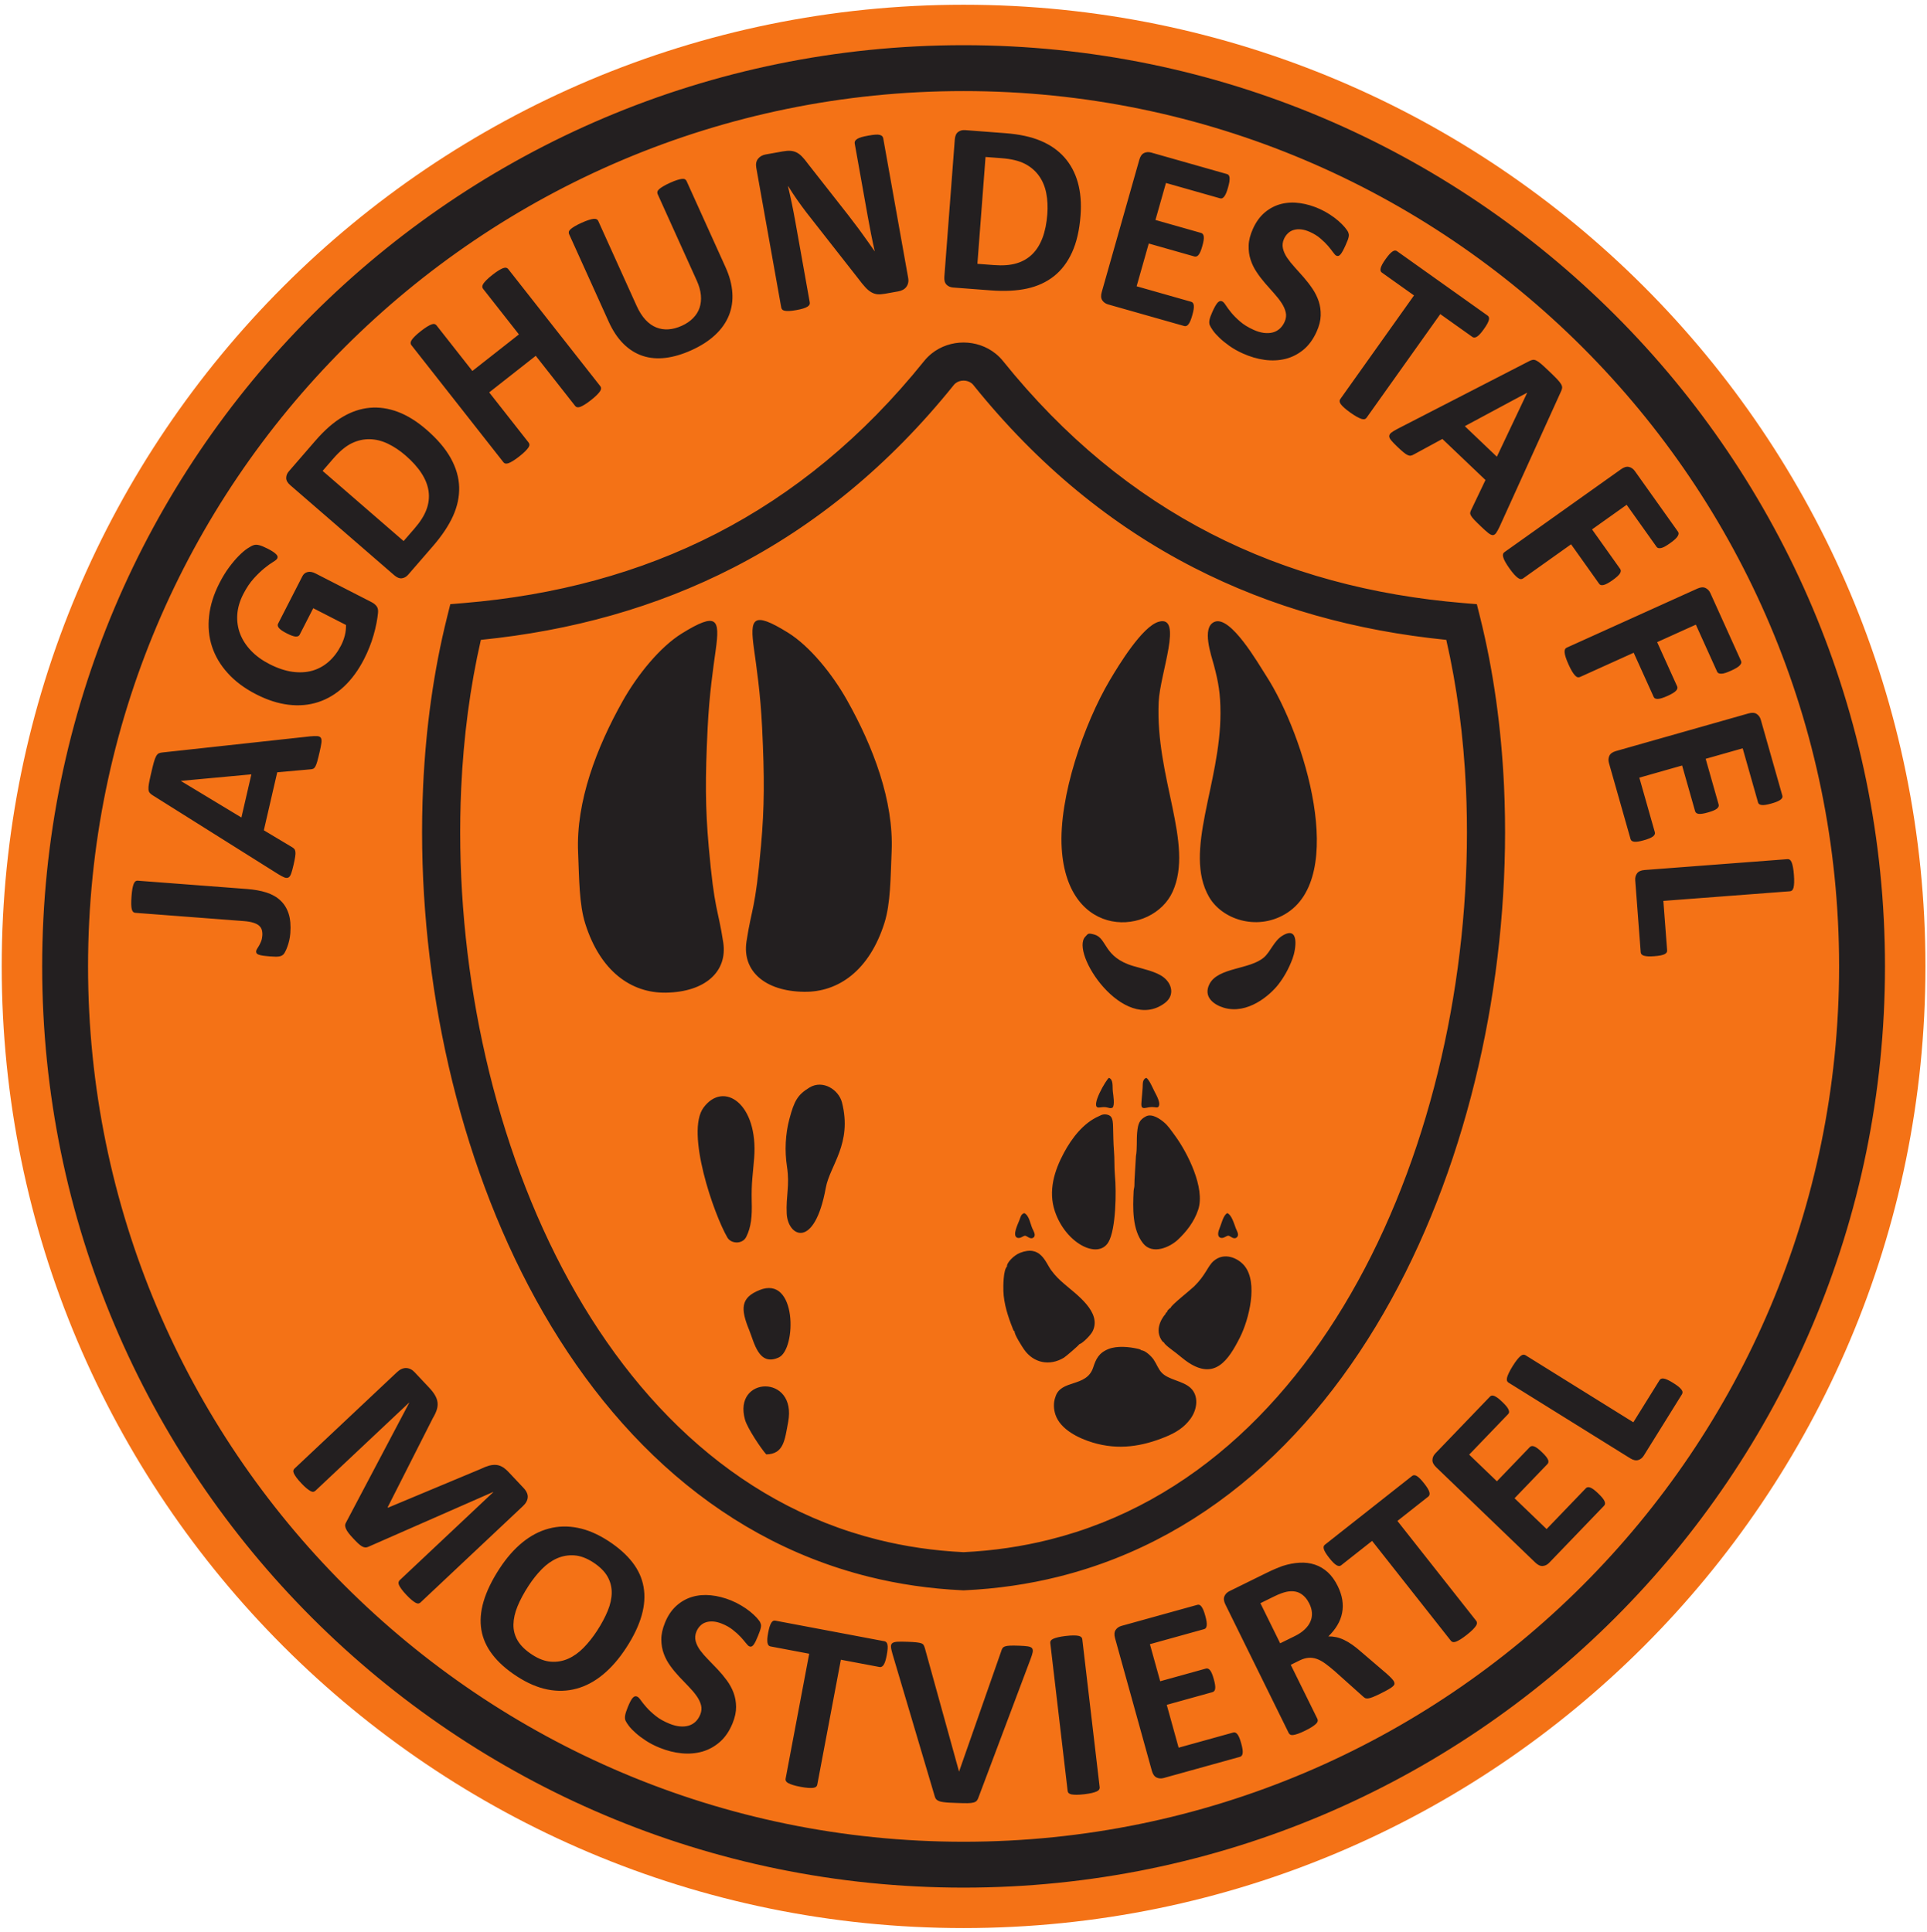
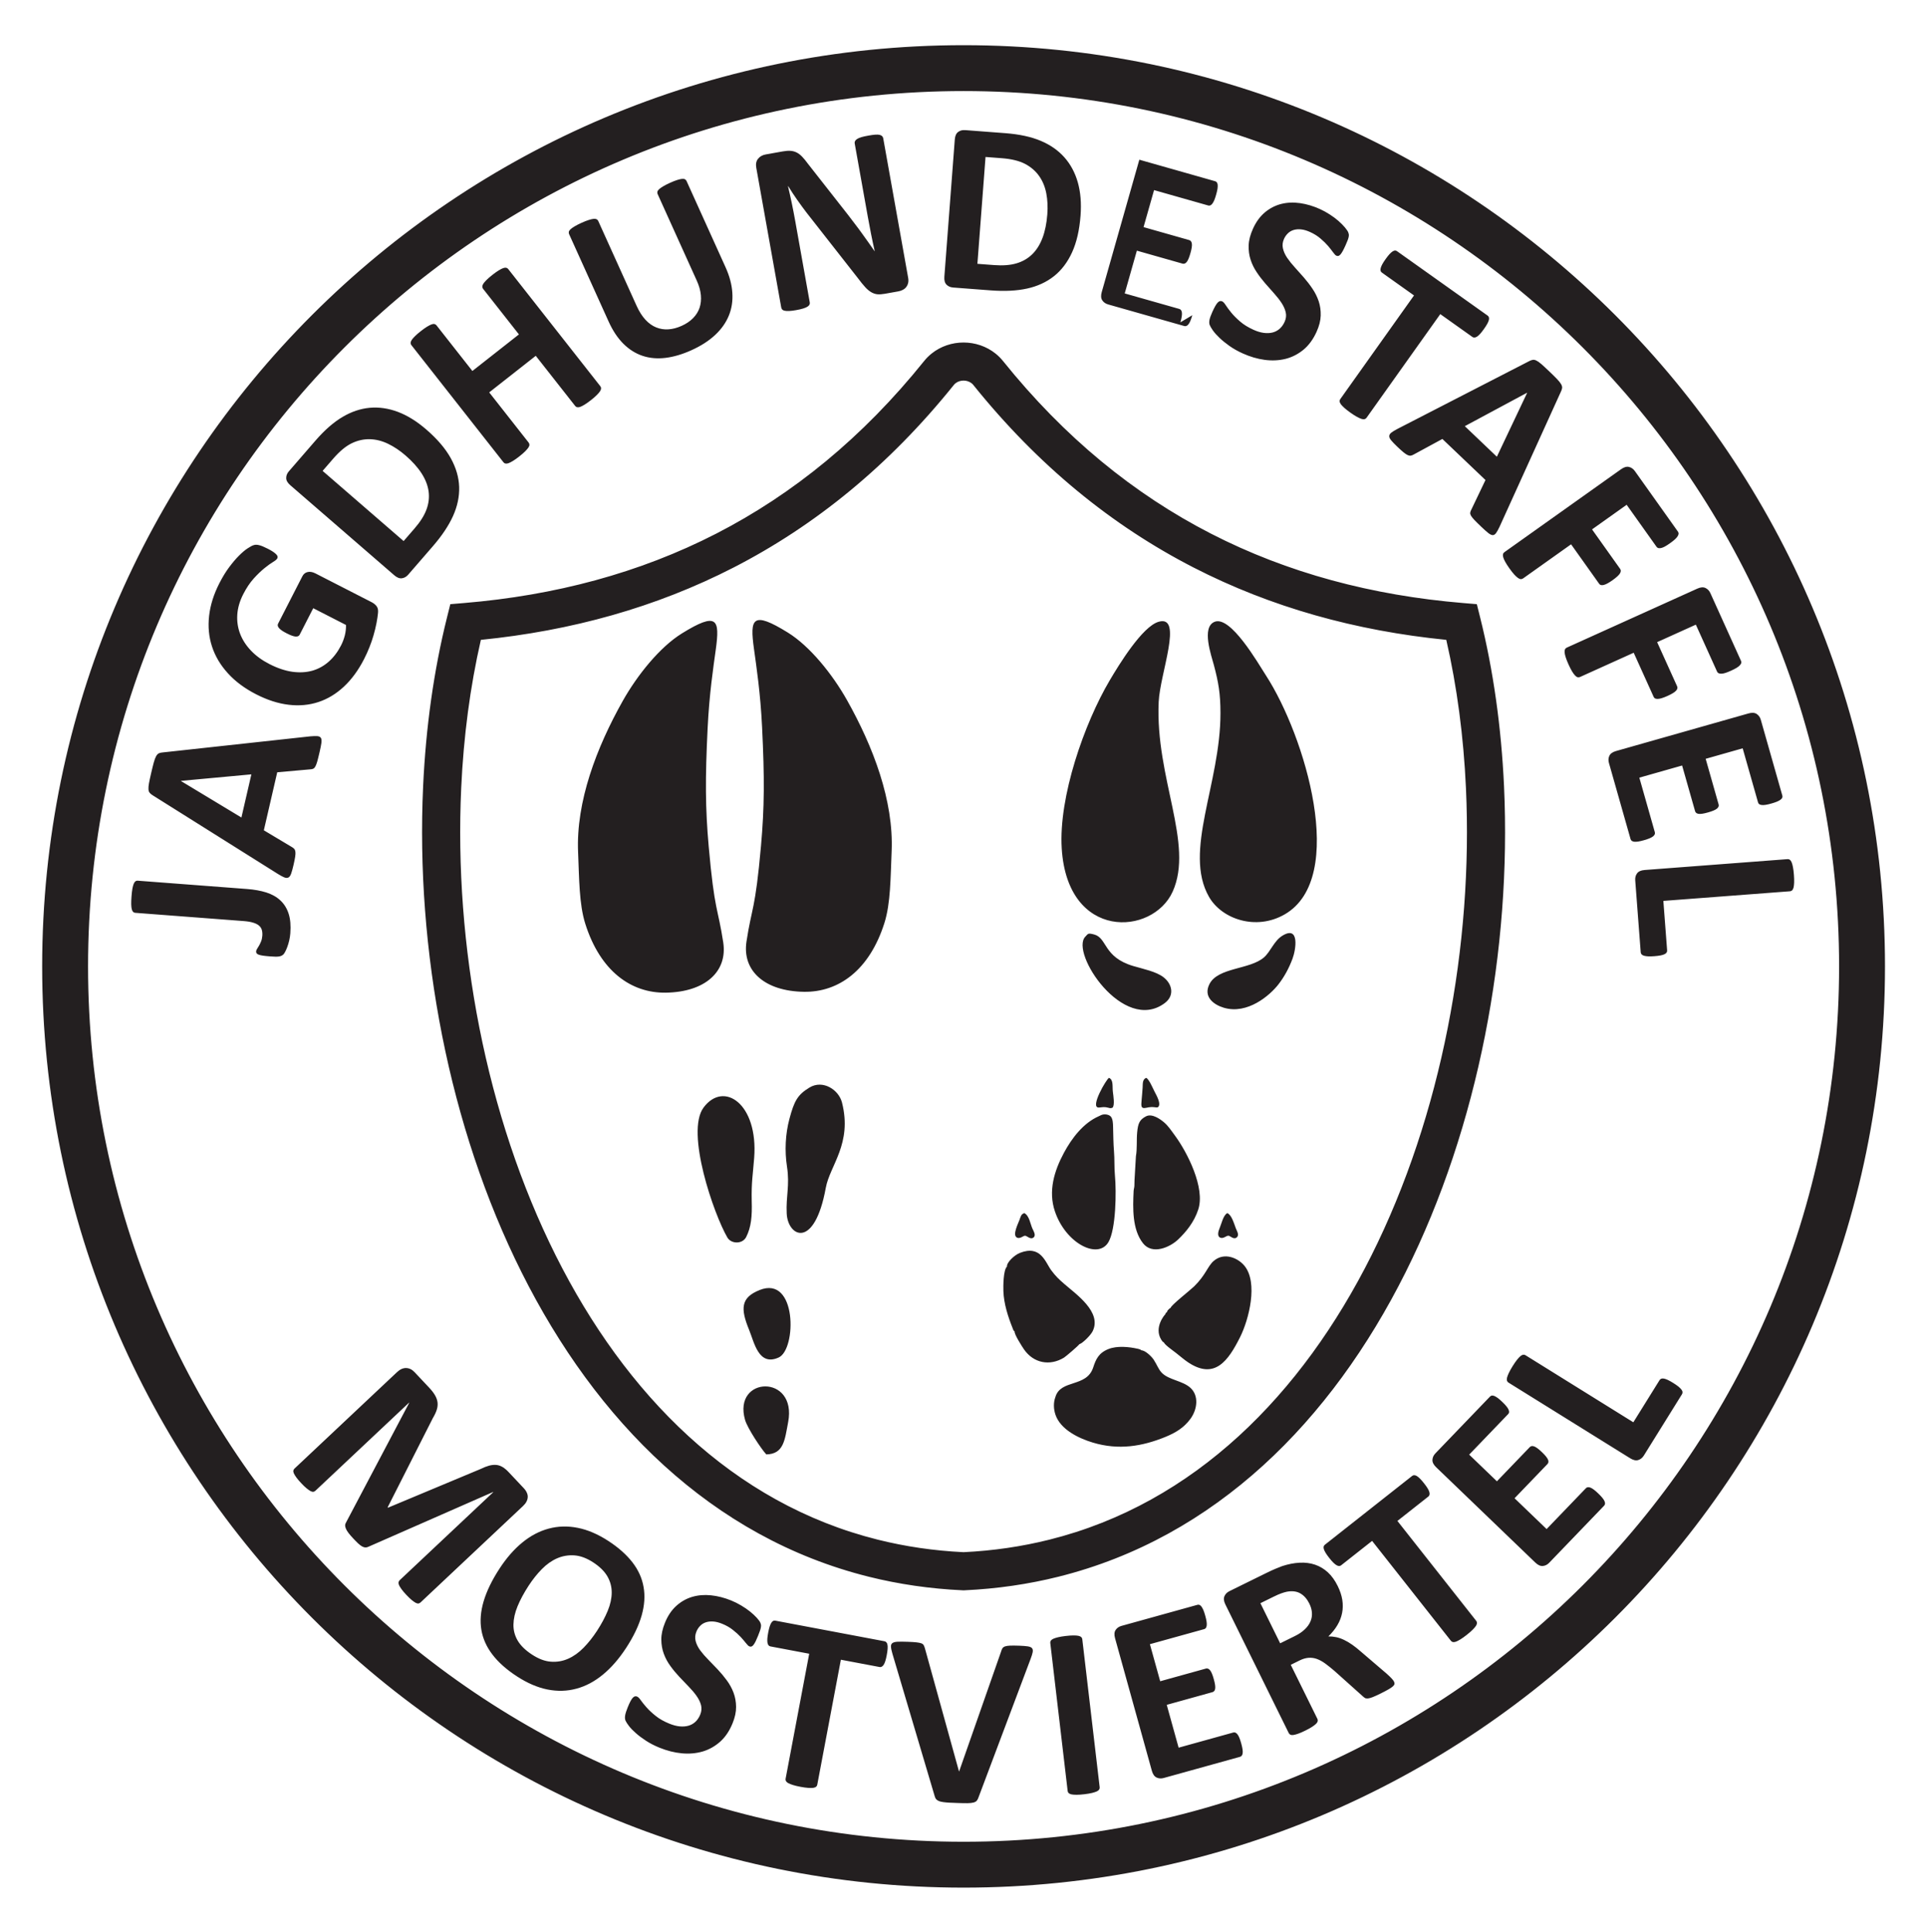
<svg xmlns="http://www.w3.org/2000/svg" viewBox="0 0 476 477.333" height="477.333" width="476" xml:space="preserve" id="svg2">
  <defs id="defs6" />
  <g transform="matrix(1.333,0,0,-1.333,0,477.333)" id="g10">
    <g transform="scale(0.1)" id="g12">
-       <path id="path14" style="fill:#f47216;fill-opacity:1;fill-rule:evenodd;stroke:none" d="M 1785.59,3572.11 C 2769.99,3572.11 3568,2774.09 3568,1789.69 3568,805.293 2769.99,7.281 1785.59,7.281 801.188,7.281 3.176,805.293 3.176,1789.69 c 0,984.4 798.012,1782.42 1782.414,1782.42" />
-       <path id="path16" style="fill:#231f20;fill-opacity:1;fill-rule:evenodd;stroke:none" d="m 2147.07,2428.47 c -30.37,-8.74 -73.59,-79.7 -90.68,-108.63 -47.15,-79.8 -94.8,-215.88 -88.93,-311.36 10.54,-171.54 168.73,-162.04 205.62,-80.14 39.89,88.59 -32.47,210.56 -25.94,351.71 2.44,52.71 46.02,161.68 -0.07,148.42 z m -646.99,-863.26 c -22.04,-13.36 -28.32,-24.75 -37.22,-58.16 -7.46,-27.98 -9.04,-59.1 -4.51,-88.41 5.42,-35.14 -2.1,-54.53 -0.51,-87 2.12,-43.24 51.46,-67.49 72.43,47.72 7.55,41.5 49.47,81.72 29.97,158.19 -5.94,23.33 -35.26,42.75 -60.16,27.66 z m -117.33,-277.05 c 9.35,18.44 11.12,38.84 10.25,66.5 -0.75,35.41 2.13,48.67 4.55,80.19 7.7,100.4 -56.48,143.52 -93.78,93.24 -33.84,-45.59 19.09,-197.98 44.13,-240.91 6.98,-12.01 27.91,-12.7 34.85,0.98 z m 24.8,-98.32 c -35.03,-14.08 -35.55,-34.39 -19.34,-73.95 9.57,-23.36 17.62,-67.96 54.82,-51.03 33.24,15.14 34.14,152.94 -35.48,124.98 z M 1420,885.211 c 32.65,0.621 34.29,27.191 40.49,59.68 17.14,89.819 -103.1,85.679 -79.86,4.379 4.44,-15.559 30.19,-54.215 39.37,-64.059 z M 859.723,2463.18 c 168.637,14.07 325.157,55.53 467.607,128.7 142.39,73.14 271.38,178.28 385.13,319.81 4.18,5.2 8.84,9.83 13.86,13.87 17.05,13.71 38.23,20.53 59.29,20.5 21.09,-0.02 42.27,-6.89 59.28,-20.56 5.03,-4.05 9.71,-8.69 13.9,-13.91 113.74,-141.49 242.73,-246.61 385.1,-319.73 142.45,-73.17 298.95,-114.61 467.56,-128.68 l 25.25,-2.11 6.17,-24.73 c 24.46,-98.09 39.21,-203.7 44.24,-312.85 13.87,-301.44 -46.93,-630.06 -182.74,-901.38 C 2466.95,947.578 2252.78,731.172 1961.18,658.453 1906.02,644.699 1847.99,636.121 1787.11,633.32 l -1.52,-0.07 -1.53,0.07 c -60.88,2.801 -118.9,11.379 -174.07,25.133 -291.6,72.719 -505.77,289.125 -643.193,563.657 -135.809,271.32 -196.609,599.94 -182.731,901.38 5.028,109.15 19.778,214.76 44.235,312.85 l 6.168,24.73 z m 499.717,65.86 c -143.98,-73.96 -300.66,-117.33 -468.346,-134.1 -19.899,-86.79 -32.055,-179.26 -36.442,-274.49 -13.367,-290.39 44.942,-606.43 175.258,-866.78 128.71,-257.131 327.72,-459.416 596.97,-526.565 50.51,-12.593 103.42,-20.476 158.71,-23.121 55.29,2.645 108.19,10.528 158.7,23.121 269.26,67.149 468.26,269.434 596.97,526.565 130.32,260.35 188.63,576.39 175.26,866.78 -4.39,95.23 -16.54,187.7 -36.44,274.49 -167.67,16.76 -324.32,60.13 -468.3,134.08 -151.35,77.73 -288.05,188.96 -408.08,338.28 -0.93,1.16 -1.98,2.21 -3.11,3.11 -4.18,3.36 -9.55,5.06 -14.98,5.07 -5.47,0 -10.84,-1.66 -14.99,-5.01 -1.11,-0.89 -2.14,-1.92 -3.07,-3.07 -120.03,-149.35 -256.75,-260.61 -408.11,-338.36 z m -901.424,-595.9 c 13.238,-1.01 25.07,-3.15 35.5,-6.41 10.343,-3.35 19.105,-8.19 26.039,-14.76 7.004,-6.49 12.109,-14.69 15.3,-24.6 3.196,-9.92 4.211,-21.99 3.133,-36.15 -0.343,-4.46 -0.984,-8.9 -2.015,-13.31 -1.035,-4.41 -2.192,-8.42 -3.539,-11.96 -1.282,-3.61 -2.684,-6.75 -4.118,-9.35 -1.359,-2.62 -2.578,-4.37 -3.64,-5.14 -1.071,-0.85 -2.133,-1.55 -3.254,-2.08 -1.051,-0.54 -2.469,-0.89 -4.274,-1.22 -1.73,-0.33 -3.906,-0.48 -6.531,-0.43 -2.551,0.04 -5.789,0.2 -9.715,0.5 -5.074,0.39 -9.457,0.8 -12.976,1.3 -3.52,0.5 -6.262,1.1 -8.219,1.79 -2.039,0.69 -3.363,1.57 -4.141,2.56 -0.769,1.07 -1.058,2.32 -0.941,3.85 0.094,1.32 0.684,2.9 1.816,4.59 1.141,1.77 2.372,3.69 3.618,5.91 1.25,2.15 2.449,4.7 3.679,7.62 1.231,2.92 2.035,6.42 2.344,10.5 0.313,4.08 0.043,7.65 -0.867,10.9 -0.926,3.16 -2.652,5.85 -5.27,8.06 -2.613,2.28 -6.265,4.11 -10.886,5.47 -4.532,1.43 -10.493,2.42 -17.879,2.98 l -200.723,15.27 c -1.461,0.11 -2.734,0.67 -3.809,1.76 -1.078,1.09 -1.886,2.69 -2.484,4.99 -0.531,2.2 -0.914,5.32 -1.004,9.2 -0.086,3.95 0.129,8.81 0.555,14.51 0.437,5.69 0.957,10.45 1.629,14.19 0.676,3.74 1.511,6.7 2.383,8.95 0.949,2.33 1.996,3.87 3.226,4.78 1.227,0.92 2.574,1.28 4.035,1.17 z m 116.777,282.94 c 5.664,0.51 10.133,0.67 13.32,0.4 3.184,-0.25 5.379,-1.39 6.59,-3.34 1.121,-2 1.438,-5.08 0.863,-9.3 -0.562,-4.15 -1.73,-9.89 -3.375,-17.04 -1.738,-7.51 -3.168,-13.36 -4.347,-17.44 -1.199,-4.16 -2.375,-7.22 -3.574,-9.32 -1.18,-2.02 -2.43,-3.32 -3.84,-3.94 -1.336,-0.64 -3.094,-1.04 -5.09,-1.12 l -61.61,-5.5 -24.812,-107.51 51.562,-30.83 c 1.965,-1.08 3.52,-2.23 4.649,-3.53 1.219,-1.23 1.91,-3.05 2.25,-5.34 0.344,-2.3 0.176,-5.42 -0.426,-9.41 -0.601,-3.98 -1.633,-9.13 -3.094,-15.44 -1.558,-6.76 -3,-11.97 -4.332,-15.71 -1.336,-3.73 -2.996,-6.11 -4.98,-7.16 -2.078,-1.11 -4.606,-1.07 -7.586,0.09 -2.977,1.15 -6.773,3.23 -11.563,6.16 L 282.68,2106.99 c -2.289,1.4 -4.075,2.92 -5.301,4.47 -1.32,1.5 -2.016,3.63 -2.25,6.38 -0.219,2.82 0.07,6.47 0.902,11.12 0.817,4.56 2.129,10.59 3.86,18.11 2,8.64 3.668,15.54 5.074,20.61 1.426,5.13 2.871,8.99 4.359,11.66 1.485,2.66 3.156,4.42 5.031,5.33 1.93,0.82 4.375,1.45 7.344,1.63 z m -239.496,-82.51 -0.051,-0.23 112.102,-67.68 18.461,79.99 z m 160.863,430.31 c 3.848,-1.97 7.141,-3.83 9.781,-5.62 2.637,-1.79 4.661,-3.42 5.989,-4.89 1.402,-1.49 2.218,-2.78 2.379,-3.99 0.226,-1.24 0.046,-2.45 -0.551,-3.62 -0.918,-1.79 -3.598,-3.97 -7.969,-6.58 -4.41,-2.68 -9.723,-6.47 -15.848,-11.48 -6.121,-5.01 -12.703,-11.26 -19.675,-18.96 -6.977,-7.69 -13.528,-17.43 -19.575,-29.24 -6.437,-12.57 -10.078,-25.09 -10.957,-37.47 -0.847,-12.49 0.868,-24.37 5.141,-35.67 4.34,-11.32 11.039,-21.77 20.297,-31.45 9.187,-9.66 20.562,-17.91 34.16,-24.87 14.902,-7.63 29.039,-12.36 42.445,-14.28 13.371,-1.82 25.692,-1.12 37.012,2.02 11.285,3.24 21.445,8.86 30.461,16.82 9.051,8.02 16.641,18.09 22.789,30.11 3.027,5.9 5.328,12.09 6.977,18.54 1.617,6.53 2.3,12.94 2.156,19.26 l -60.707,31.09 -25.223,-49.24 c -1.23,-2.4 -3.687,-3.48 -7.418,-3.31 -3.683,0.25 -9.117,2.16 -16.398,5.89 -3.711,1.9 -6.801,3.66 -9.164,5.3 -2.367,1.65 -4.145,3.25 -5.336,4.64 -1.227,1.5 -1.903,2.89 -2.203,4.17 -0.262,1.34 -0.047,2.62 0.55,3.79 l 45.024,87.9 c 1.09,2.13 2.418,3.87 4.019,5.13 1.633,1.33 3.473,2.21 5.649,2.74 2.078,0.5 4.39,0.62 6.762,0.18 2.484,-0.4 5.066,-1.29 7.742,-2.66 l 103.836,-53.18 c 4.054,-2.07 7.203,-4.56 9.484,-7.55 2.32,-2.92 3.246,-7.04 2.715,-12.31 -0.434,-5.24 -1.426,-11.58 -2.813,-19.02 -1.449,-7.41 -3.211,-14.91 -5.457,-22.52 -2.144,-7.57 -4.707,-15.1 -7.714,-22.49 -2.895,-7.36 -6.176,-14.6 -9.84,-21.74 -10.653,-20.82 -23.203,-37.88 -37.621,-51.3 -14.379,-13.35 -30.176,-22.86 -47.344,-28.45 -17.168,-5.61 -35.438,-7.26 -54.879,-4.93 -19.438,2.33 -39.461,8.77 -60.133,19.36 -21.355,10.93 -38.863,23.97 -52.515,39.12 -13.766,15.11 -23.508,31.63 -29.34,49.52 -5.832,17.9 -7.614,36.76 -5.348,56.75 2.23,19.93 8.605,40.15 19.082,60.62 5.805,11.33 11.801,21.17 18.125,29.64 6.293,8.39 12.297,15.55 18.117,21.32 5.711,5.74 11.074,10.28 15.934,13.51 4.969,3.27 8.785,5.3 11.621,6.1 2.805,0.9 6.148,0.83 9.973,-0.17 3.785,-0.89 9.078,-3.09 15.808,-6.53 z m 293.961,220.79 c 20.293,-17.58 35.34,-35.21 45.207,-53.04 9.809,-17.79 14.961,-35.53 15.531,-53.37 0.512,-17.8 -3.246,-35.69 -11.261,-53.54 -8.02,-17.86 -20.512,-36.64 -37.481,-56.24 l -45.722,-52.77 c -3.286,-3.8 -7.122,-5.99 -11.559,-6.63 -4.441,-0.64 -9.168,1.2 -14.18,5.55 l -192.804,167.01 c -5.016,4.35 -7.52,8.77 -7.512,13.25 0.004,4.49 1.625,8.59 4.91,12.38 l 49.102,56.69 c 17.078,19.71 33.91,34.43 50.386,44.14 16.532,9.77 33.356,15.41 50.528,16.97 17.234,1.51 34.644,-1.02 52.187,-7.64 17.598,-6.67 35.113,-17.55 52.668,-32.76 z m -38.738,-47.9 c -10.496,9.09 -21.242,16.25 -32.399,21.63 -11.105,5.33 -22.246,8.14 -33.535,8.43 -11.289,0.28 -22.492,-2.16 -33.488,-7.43 -11.051,-5.33 -22.516,-14.8 -34.492,-28.62 l -19.653,-22.69 150.118,-130.04 20.257,23.39 c 10.661,12.31 18.079,24.05 22.145,35.23 4.125,11.13 5.394,22.37 3.883,33.59 -1.567,11.15 -5.922,22.28 -13.059,33.36 -7.14,11.08 -17.058,22.13 -29.777,33.15 z m 361.097,128.24 c 0.91,-1.15 1.4,-2.53 1.38,-4.12 -0.08,-1.53 -0.73,-3.32 -2.02,-5.31 -1.32,-1.93 -3.31,-4.28 -6,-6.98 -2.63,-2.65 -6.24,-5.78 -10.67,-9.27 -4.61,-3.62 -8.58,-6.44 -11.9,-8.46 -3.32,-2.02 -6,-3.35 -8.19,-4.18 -2.17,-0.73 -4.01,-0.89 -5.51,-0.61 -1.55,0.35 -2.78,1.16 -3.68,2.32 l -73.085,93 -86.27,-67.8 73.082,-93 c 0.91,-1.15 1.403,-2.53 1.438,-4.07 0.05,-1.44 -0.606,-3.23 -1.891,-5.21 -1.328,-1.93 -3.316,-4.28 -6,-6.98 -2.625,-2.65 -6.305,-5.84 -10.855,-9.41 -4.489,-3.53 -8.395,-6.3 -11.711,-8.32 -3.321,-2.02 -6.071,-3.4 -8.258,-4.23 -2.235,-0.78 -4.129,-0.99 -5.633,-0.7 -1.551,0.35 -2.777,1.16 -3.68,2.31 L 762.262,2941.3 c -0.903,1.15 -1.403,2.53 -1.371,4.12 0.07,1.53 0.722,3.32 2.007,5.31 1.286,1.99 3.313,4.27 6.063,7.02 2.75,2.75 6.359,5.88 10.852,9.41 4.554,3.58 8.515,6.4 11.714,8.32 3.262,1.97 6.008,3.35 8.192,4.18 2.238,0.78 4.133,0.99 5.515,0.61 1.493,-0.4 2.711,-1.2 3.618,-2.36 l 66.507,-84.63 86.262,67.79 -66.5,84.63 c -0.906,1.16 -1.402,2.53 -1.371,4.12 0.07,1.54 0.668,3.27 1.887,5.22 1.328,1.93 3.258,4.22 6,6.97 2.75,2.75 6.426,5.93 11.035,9.56 4.43,3.48 8.332,6.25 11.535,8.18 3.262,1.96 5.957,3.4 8.195,4.18 2.235,0.77 4.129,0.99 5.633,0.7 1.551,-0.35 2.778,-1.16 3.68,-2.32 z m 232.01,220.58 c 7.37,-16.32 11.6,-32.02 12.56,-47.08 1.07,-15.1 -1.04,-29.18 -6.35,-42.33 -5.32,-13.16 -13.76,-25.19 -25.37,-36.03 -11.65,-10.94 -26.35,-20.38 -44.21,-28.45 -16.74,-7.56 -32.74,-12.26 -47.9,-14.12 -15.26,-1.82 -29.37,-0.58 -42.43,3.76 -13.05,4.35 -24.88,11.79 -35.49,22.32 -10.6,10.53 -19.77,24.25 -27.46,41.27 l -73.3,162.13 c -0.6,1.33 -0.75,2.79 -0.42,4.29 0.3,1.4 1.36,2.99 3.15,4.65 1.79,1.65 4.39,3.42 7.64,5.39 3.18,1.95 7.52,4.16 12.86,6.58 5.13,2.32 9.59,4.08 13.15,5.18 3.64,1.14 6.61,1.89 8.96,2.11 2.36,0.21 4.25,-0.03 5.64,-0.67 1.42,-0.71 2.41,-1.79 3.02,-3.13 l 71.19,-157.48 c 4.81,-10.62 10.27,-19.16 16.4,-25.78 6.1,-6.56 12.75,-11.34 19.96,-14.18 7.14,-2.87 14.72,-4.1 22.69,-3.54 7.96,0.55 16.13,2.72 24.49,6.5 8.51,3.84 15.57,8.65 21.07,14.26 5.57,5.65 9.55,12.03 12.01,19.15 2.35,7.16 3.21,15 2.44,23.45 -0.81,8.53 -3.33,17.47 -7.56,26.82 l -72.59,160.58 c -0.61,1.34 -0.75,2.79 -0.43,4.3 0.31,1.4 1.37,2.98 3.09,4.61 1.72,1.62 4.31,3.39 7.63,5.4 3.33,2.01 7.59,4.19 12.8,6.54 5.2,2.36 9.58,4.08 13.15,5.19 3.56,1.1 6.53,1.85 8.88,2.06 2.36,0.22 4.25,-0.02 5.5,-0.73 1.35,-0.74 2.35,-1.81 2.95,-3.15 z m 338.44,-19.86 c 0.61,-3.42 0.55,-6.56 -0.11,-9.5 -0.74,-2.88 -1.94,-5.36 -3.67,-7.55 -1.65,-2.11 -3.78,-3.81 -6.37,-5.14 -2.65,-1.34 -5.32,-2.21 -8.13,-2.71 l -24.99,-4.46 c -5.24,-0.94 -9.82,-1.21 -13.79,-0.9 -3.91,0.41 -7.75,1.68 -11.42,3.84 -3.76,2.15 -7.47,5.33 -11.27,9.51 -3.79,4.11 -8.22,9.58 -13.27,16.36 l -95.53,121.9 c -5.61,7.31 -11.34,15.22 -17.32,23.71 -5.99,8.5 -11.4,16.85 -16.37,24.98 l -0.46,-0.08 c 2.52,-10.6 4.87,-21.15 7.08,-31.73 2.19,-10.51 4.3,-21.49 6.32,-32.73 l 26.92,-150.78 c 0.26,-1.44 0.13,-2.87 -0.49,-4.24 -0.63,-1.28 -1.9,-2.53 -3.72,-3.72 -1.83,-1.19 -4.46,-2.28 -7.79,-3.35 -3.34,-1.07 -7.7,-2.08 -13.02,-3.03 -5.24,-0.93 -9.61,-1.48 -13.11,-1.63 -3.5,-0.16 -6.27,-0.03 -8.32,0.47 -2.11,0.41 -3.67,1.23 -4.55,2.24 -0.98,1.08 -1.6,2.38 -1.86,3.83 l -46.24,258.85 c -1.24,6.99 -0.13,12.59 3.35,16.82 3.4,4.21 8.1,6.86 14.1,7.93 l 31.37,5.6 c 5.62,1.01 10.49,1.4 14.53,1.11 4.05,-0.3 7.76,-1.28 11.19,-2.95 3.43,-1.66 6.87,-4.25 10.24,-7.72 3.35,-3.4 6.97,-7.85 10.81,-13.12 l 74.8,-95.35 c 4.4,-5.8 8.71,-11.54 13.01,-17.12 4.29,-5.58 8.5,-11.18 12.48,-16.81 4.06,-5.63 8.04,-11.19 11.9,-16.61 3.96,-5.48 7.75,-10.92 11.47,-16.36 l 0.23,0.03 c -2.32,10.32 -4.64,21.12 -6.87,32.32 -2.25,11.28 -4.26,22.05 -6.08,32.3 l -24.16,135.2 c -0.25,1.44 -0.04,2.9 0.66,4.27 0.62,1.29 1.95,2.63 3.84,3.9 1.97,1.29 4.59,2.39 7.94,3.38 3.35,0.99 7.73,1.93 13.05,2.88 5.08,0.91 9.37,1.52 12.85,1.75 3.49,0.23 6.18,0.08 8.24,-0.49 1.99,-0.58 3.54,-1.4 4.43,-2.42 0.98,-1.08 1.59,-2.31 1.86,-3.82 z m 319.39,115.34 c -2.04,-26.77 -7.24,-49.36 -15.69,-67.9 -8.45,-18.48 -19.63,-33.18 -33.63,-44.26 -13.99,-11.02 -30.59,-18.65 -49.71,-22.84 -19.12,-4.2 -41.65,-5.35 -67.49,-3.38 l -69.64,5.29 c -4.99,0.38 -9.04,2.16 -12.2,5.34 -3.16,3.18 -4.5,8.08 -3.99,14.7 l 19.34,254.35 c 0.5,6.61 2.57,11.26 6.16,13.92 3.62,2.67 7.88,3.81 12.88,3.44 l 74.79,-5.69 c 25.99,-1.99 47.84,-6.74 65.46,-14.19 17.7,-7.46 32.24,-17.62 43.72,-30.49 11.48,-12.94 19.82,-28.43 24.95,-46.47 5.12,-18.1 6.81,-38.66 5.05,-61.82 z m -61.56,2.59 c 1.06,13.85 0.41,26.75 -1.91,38.92 -2.33,12.09 -6.71,22.72 -13.2,31.95 -6.5,9.24 -15.13,16.78 -25.92,22.48 -10.87,5.7 -25.29,9.28 -43.53,10.66 l -29.93,2.28 -15.06,-198.04 30.86,-2.34 c 16.23,-1.23 30.08,-0.2 41.48,3.19 11.4,3.31 21.19,8.99 29.3,16.88 8.03,7.91 14.37,18.03 19.02,30.36 4.65,12.34 7.62,26.89 8.89,43.66 z m 268.65,-187 c -1.2,-4.23 -2.34,-7.68 -3.53,-10.46 -1.17,-2.72 -2.34,-4.87 -3.57,-6.37 -1.25,-1.57 -2.49,-2.58 -3.84,-3.08 -1.27,-0.52 -2.64,-0.53 -3.9,-0.17 l -141.17,40.08 c -4.75,1.35 -8.36,3.9 -10.83,7.65 -2.46,3.74 -2.78,8.81 -0.97,15.19 l 69.67,245.38 c 1.82,6.39 4.75,10.53 8.82,12.42 4.07,1.89 8.48,2.17 13.23,0.82 l 140.5,-39.9 c 1.26,-0.36 2.34,-1.06 3.17,-2.11 0.76,-1.01 1.29,-2.53 1.53,-4.52 0.14,-2.04 0.07,-4.51 -0.35,-7.44 -0.46,-3 -1.32,-6.6 -2.56,-10.98 -1.16,-4.08 -2.28,-7.46 -3.47,-10.24 -1.17,-2.72 -2.35,-4.87 -3.57,-6.37 -1.25,-1.57 -2.5,-2.58 -3.7,-3.12 -1.27,-0.52 -2.56,-0.56 -3.82,-0.2 l -100.43,28.51 -19.47,-68.58 84.61,-24.03 c 1.35,-0.37 2.42,-1.08 3.23,-2.19 0.88,-1.13 1.44,-2.57 1.69,-4.49 0.28,-1.85 0.17,-4.22 -0.28,-7.22 -0.44,-2.93 -1.26,-6.38 -2.39,-10.39 -1.21,-4.23 -2.34,-7.67 -3.49,-10.31 -1.15,-2.65 -2.31,-4.73 -3.51,-6.15 -1.23,-1.5 -2.46,-2.43 -3.76,-2.78 -1.25,-0.45 -2.54,-0.48 -3.87,-0.11 l -84.62,24.03 -22.51,-79.27 101.09,-28.71 c 1.34,-0.37 2.42,-1.08 3.23,-2.19 0.88,-1.14 1.41,-2.65 1.65,-4.65 0.25,-1.91 0.12,-4.36 -0.31,-7.28 -0.45,-3.01 -1.29,-6.54 -2.5,-10.77 z m 230.33,-30.75 c -6.36,-14.06 -14.49,-25.12 -24.49,-33.38 -10.04,-8.16 -21.04,-13.78 -33.18,-16.84 -12.18,-2.96 -25,-3.6 -38.57,-1.78 -13.58,1.82 -27.17,5.84 -40.81,12.01 -9.21,4.17 -17.37,8.78 -24.61,13.92 -7.17,5.11 -13.31,10.08 -18.38,15 -5.08,4.84 -9.13,9.38 -12.13,13.61 -2.99,4.24 -4.93,7.65 -5.96,10.23 -0.93,2.63 -1.01,5.8 -0.27,9.52 0.76,3.73 2.57,8.66 5.43,15 1.94,4.28 3.66,7.73 5.25,10.49 1.58,2.76 3.05,4.88 4.51,6.43 1.43,1.47 2.85,2.35 4.18,2.68 1.41,0.3 2.76,0.11 4.17,-0.53 1.89,-0.86 4.13,-3.22 6.59,-7.13 2.51,-3.84 5.86,-8.4 10.1,-13.62 4.25,-5.23 9.71,-10.75 16.36,-16.46 6.54,-5.75 14.89,-10.88 24.95,-15.43 6.6,-2.99 12.86,-4.88 18.76,-5.69 6.01,-0.76 11.42,-0.59 16.38,0.64 4.96,1.23 9.29,3.51 13.17,6.84 3.8,3.36 6.91,7.62 9.27,12.83 2.73,6.04 3.47,11.98 2.1,17.76 -1.33,5.85 -3.91,11.59 -7.72,17.38 -3.75,5.75 -8.37,11.65 -13.78,17.66 -5.35,5.97 -10.91,12.21 -16.58,18.76 -5.68,6.54 -10.96,13.42 -15.73,20.65 -4.87,7.2 -8.66,14.93 -11.3,23.15 -2.71,8.25 -3.88,17.07 -3.56,26.59 0.29,9.43 3,19.73 8.02,30.84 5.75,12.72 13.23,22.89 22.32,30.46 9.07,7.5 19.09,12.63 30,15.4 10.97,2.74 22.56,3.26 34.89,1.5 12.32,-1.76 24.62,-5.46 36.86,-10.99 6.25,-2.83 12.36,-6.18 18.24,-10.02 5.92,-3.78 11.22,-7.78 15.97,-11.88 4.72,-4.17 8.75,-8.19 12.11,-12.17 3.26,-4.01 5.32,-6.97 6.09,-9.02 0.73,-1.93 1.1,-3.54 1.18,-4.68 0.05,-1.21 -0.1,-2.66 -0.48,-4.44 -0.35,-1.7 -1.03,-3.77 -2,-6.29 -0.95,-2.46 -2.2,-5.44 -3.82,-9.02 -1.79,-3.94 -3.38,-7.28 -4.83,-9.93 -1.46,-2.65 -2.83,-4.74 -4.14,-6.35 -1.29,-1.53 -2.59,-2.55 -3.79,-2.94 -1.29,-0.43 -2.68,-0.31 -4.22,0.38 -1.49,0.68 -3.43,2.74 -5.88,6.13 -2.44,3.39 -5.57,7.35 -9.3,11.83 -3.83,4.44 -8.46,8.99 -13.97,13.68 -5.46,4.76 -11.94,8.79 -19.53,12.22 -5.91,2.67 -11.36,4.29 -16.45,4.81 -5,0.57 -9.58,0.18 -13.68,-1.01 -4.09,-1.2 -7.71,-3.21 -10.73,-6.16 -3.1,-2.92 -5.52,-6.39 -7.3,-10.33 -2.67,-5.91 -3.38,-11.77 -2.08,-17.52 1.27,-5.82 3.87,-11.66 7.76,-17.48 3.92,-5.76 8.68,-11.71 14.23,-17.78 5.49,-6.04 11.09,-12.39 16.8,-18.85 5.68,-6.55 11.02,-13.46 15.93,-20.76 4.98,-7.33 8.84,-15.09 11.62,-23.37 2.71,-8.25 3.98,-17.05 3.69,-26.48 -0.25,-9.37 -2.83,-19.38 -7.66,-30.07 z m 310.03,5.04 c -2.54,-3.59 -4.82,-6.52 -6.97,-8.87 -2.1,-2.29 -3.97,-3.99 -5.67,-5.05 -1.75,-1.13 -3.31,-1.72 -4.74,-1.74 -1.42,-0.13 -2.76,0.25 -3.82,1.01 l -59.61,42.39 -136.7,-192.22 c -0.85,-1.19 -2.03,-2.05 -3.57,-2.48 -1.48,-0.36 -3.39,-0.24 -5.65,0.43 -2.23,0.73 -5.11,2.01 -8.52,3.87 -3.41,1.86 -7.44,4.45 -12.09,7.75 -4.66,3.32 -8.42,6.28 -11.3,8.89 -2.87,2.61 -5.03,4.9 -6.45,6.77 -1.38,1.92 -2.12,3.68 -2.27,5.2 -0.1,1.59 0.33,2.99 1.18,4.18 l 136.7,192.22 -59.61,42.4 c -1.2,0.84 -2,1.98 -2.34,3.36 -0.32,1.28 -0.28,2.94 0.21,4.96 0.51,1.91 1.44,4.28 2.91,7.02 1.52,2.8 3.54,5.91 6.09,9.5 2.59,3.64 4.95,6.69 7.1,9.05 2.15,2.36 4.14,4.07 5.77,5.18 1.74,1.12 3.26,1.66 4.57,1.77 1.37,0.07 2.67,-0.38 3.86,-1.23 l 167.89,-119.4 c 1.06,-0.75 1.85,-1.78 2.3,-3.14 0.45,-1.37 0.44,-2.98 -0.04,-4.99 -0.45,-1.96 -1.48,-4.35 -3,-7.15 -1.52,-2.8 -3.63,-6.04 -6.23,-9.68 z m 29.11,-366.26 c -2.44,-5.13 -4.58,-9.06 -6.43,-11.66 -1.85,-2.62 -3.95,-3.92 -6.24,-3.97 -2.29,0.05 -5.1,1.35 -8.44,4 -3.29,2.59 -7.63,6.53 -12.94,11.58 -5.58,5.33 -9.88,9.54 -12.79,12.63 -2.98,3.16 -5,5.72 -6.2,7.82 -1.14,2.05 -1.62,3.79 -1.43,5.32 0.12,1.47 0.68,3.18 1.62,4.95 l 26.67,55.81 -79.86,76.13 -52.8,-28.65 c -1.93,-1.14 -3.72,-1.89 -5.4,-2.2 -1.68,-0.43 -3.6,-0.09 -5.75,0.78 -2.15,0.88 -4.76,2.63 -7.87,5.16 -3.13,2.55 -7.03,6.06 -11.72,10.53 -5.02,4.79 -8.77,8.69 -11.3,11.74 -2.53,3.05 -3.74,5.69 -3.63,7.94 0.11,2.35 1.42,4.5 3.94,6.47 2.52,1.98 6.23,4.19 11.19,6.82 l 244.38,125.73 c 2.37,1.26 4.59,2.02 6.55,2.29 1.95,0.37 4.15,-0.12 6.63,-1.32 2.55,-1.25 5.55,-3.36 9.11,-6.44 3.51,-3.03 8.03,-7.23 13.62,-12.55 6.42,-6.12 11.5,-11.08 15.14,-14.87 3.69,-3.84 6.28,-7.05 7.82,-9.69 1.53,-2.64 2.18,-4.97 2.02,-7.05 -0.27,-2.08 -0.98,-4.49 -2.34,-7.15 z m 51.06,248.12 -0.17,0.15 -115.36,-61.96 59.41,-56.65 z m 264.77,-278.75 c -3.71,-2.64 -6.88,-4.7 -9.62,-6.18 -2.74,-1.47 -5.11,-2.4 -7.11,-2.78 -1.94,-0.34 -3.6,-0.39 -4.87,-0.06 -1.39,0.34 -2.48,1.08 -3.24,2.14 l -55.54,78.1 -64.13,-45.61 52.09,-73.25 c 0.8,-1.13 1.21,-2.37 1.16,-3.63 0.06,-1.28 -0.47,-2.79 -1.43,-4.51 -1.02,-1.77 -2.65,-3.6 -4.88,-5.65 -2.23,-2.06 -5.18,-4.44 -8.89,-7.08 -3.65,-2.59 -6.86,-4.6 -9.54,-6.03 -2.67,-1.42 -5,-2.41 -7.12,-2.89 -2.07,-0.42 -3.74,-0.47 -5.05,-0.08 -1.28,0.32 -2.31,1.11 -3.11,2.24 l -52.09,73.25 -88.85,-63.18 c -1.32,-0.94 -2.79,-1.41 -4.33,-1.38 -1.43,0.03 -3.19,0.77 -5.27,2.22 -2.03,1.4 -4.32,3.56 -6.85,6.3 -2.57,2.82 -5.57,6.65 -8.97,11.42 -3.31,4.66 -5.89,8.69 -7.75,12.1 -1.86,3.42 -3.15,6.28 -3.75,8.6 -0.67,2.27 -0.72,4.22 -0.36,5.7 0.42,1.54 1.35,2.77 2.67,3.7 l 216.18,153.73 c 5.4,3.85 10.29,5.24 14.64,4.17 4.36,-1.06 7.97,-3.61 10.88,-7.7 l 79.91,-112.36 c 0.75,-1.07 1.15,-2.3 1.09,-3.68 -0.11,-1.3 -0.65,-2.82 -1.72,-4.63 -1.02,-1.77 -2.74,-3.74 -5.1,-5.89 -2.35,-2.15 -5.4,-4.51 -9.05,-7.1 z m 113,-236.29 c -4.15,-1.88 -7.66,-3.29 -10.63,-4.21 -2.97,-0.92 -5.47,-1.38 -7.51,-1.36 -1.96,0.03 -3.61,0.31 -4.8,0.87 -1.29,0.6 -2.22,1.54 -2.76,2.74 l -39.47,87.32 -71.72,-32.43 37.04,-81.9 c 0.56,-1.26 0.72,-2.55 0.43,-3.78 -0.19,-1.27 -1,-2.66 -2.27,-4.16 -1.34,-1.54 -3.29,-3.02 -5.88,-4.61 -2.58,-1.59 -5.93,-3.36 -10.08,-5.23 -4.07,-1.84 -7.62,-3.19 -10.52,-4.08 -2.9,-0.89 -5.37,-1.41 -7.55,-1.46 -2.1,-0.03 -3.75,0.25 -4.97,0.88 -1.19,0.56 -2.05,1.53 -2.62,2.79 l -37.03,81.91 -99.34,-44.91 c -1.48,-0.67 -3,-0.85 -4.51,-0.51 -1.4,0.29 -2.98,1.36 -4.74,3.18 -1.73,1.77 -3.57,4.32 -5.51,7.5 -1.98,3.27 -4.2,7.6 -6.61,12.93 -2.36,5.21 -4.11,9.66 -5.28,13.37 -1.17,3.71 -1.88,6.77 -2.02,9.16 -0.22,2.36 0.09,4.28 0.73,5.67 0.72,1.42 1.86,2.45 3.34,3.12 l 241.71,109.27 c 6.05,2.74 11.11,3.16 15.18,1.27 4.07,-1.88 7.12,-5.07 9.19,-9.65 l 56.79,-125.63 c 0.54,-1.2 0.7,-2.48 0.37,-3.81 -0.35,-1.27 -1.17,-2.65 -2.58,-4.22 -1.34,-1.53 -3.4,-3.15 -6.13,-4.8 -2.72,-1.66 -6.17,-3.39 -10.25,-5.23 z M 3046.45,2023.6 c -4.23,-1.2 -7.75,-2.04 -10.76,-2.49 -2.92,-0.43 -5.37,-0.57 -7.29,-0.31 -1.99,0.24 -3.51,0.77 -4.64,1.65 -1.11,0.82 -1.84,1.96 -2.2,3.23 l -40.09,141.17 c -1.34,4.75 -1.07,9.16 0.82,13.23 1.9,4.06 6.03,7 12.42,8.81 l 245.38,69.68 c 6.38,1.81 11.45,1.49 15.2,-0.98 3.74,-2.46 6.29,-6.07 7.64,-10.82 l 39.9,-140.5 c 0.35,-1.27 0.32,-2.56 -0.13,-3.81 -0.47,-1.17 -1.48,-2.42 -3.04,-3.67 -1.67,-1.2 -3.8,-2.45 -6.52,-3.61 -2.79,-1.2 -6.31,-2.36 -10.69,-3.6 -4.08,-1.16 -7.54,-1.99 -10.53,-2.43 -2.93,-0.44 -5.38,-0.57 -7.29,-0.31 -2,0.24 -3.52,0.77 -4.61,1.5 -1.11,0.81 -1.82,1.89 -2.17,3.15 l -28.52,100.43 -68.58,-19.47 24.02,-84.62 c 0.38,-1.34 0.35,-2.63 -0.17,-3.9 -0.5,-1.34 -1.44,-2.57 -2.93,-3.8 -1.43,-1.2 -3.51,-2.36 -6.29,-3.55 -2.72,-1.17 -6.09,-2.29 -10.1,-3.43 -4.23,-1.2 -7.76,-2.04 -10.61,-2.45 -2.85,-0.41 -5.22,-0.52 -7.08,-0.25 -1.91,0.26 -3.35,0.82 -4.34,1.74 -1.03,0.83 -1.74,1.91 -2.12,3.25 l -24.03,84.61 -79.26,-22.51 28.7,-101.09 c 0.38,-1.33 0.34,-2.63 -0.18,-3.9 -0.5,-1.34 -1.5,-2.59 -3.07,-3.84 -1.5,-1.23 -3.66,-2.4 -6.37,-3.57 -2.79,-1.2 -6.24,-2.34 -10.47,-3.54 z m 19.39,-214.96 c -4.46,-0.34 -8.32,-0.48 -11.43,-0.33 -3.11,0.15 -5.7,0.58 -7.75,1.12 -2.13,0.61 -3.66,1.42 -4.6,2.51 -1.01,1.08 -1.57,2.35 -1.68,3.82 l -10.17,133.63 c -0.37,4.93 0.78,9.19 3.44,12.8 2.67,3.61 7.31,5.66 13.92,6.17 l 264.97,20.15 c 1.46,0.11 2.89,-0.24 4.19,-1.15 1.23,-0.92 2.35,-2.46 3.29,-4.63 0.94,-2.17 1.71,-5.21 2.47,-9.02 0.75,-3.81 1.34,-8.57 1.78,-14.26 0.44,-5.84 0.58,-10.71 0.41,-14.52 -0.19,-3.72 -0.49,-6.84 -1.09,-9.13 -0.6,-2.29 -1.48,-3.98 -2.55,-5.07 -1.16,-1.09 -2.51,-1.66 -3.97,-1.77 l -234.73,-17.85 6.97,-91.63 c 0.11,-1.46 -0.17,-2.87 -0.93,-4.02 -0.76,-1.22 -2,-2.24 -3.87,-3.16 -1.78,-0.91 -4.2,-1.63 -7.33,-2.25 -3.05,-0.62 -6.8,-1.07 -11.34,-1.41 z m -1280.25,1688.5 c 471.48,0 898.36,-191.11 1207.34,-500.1 308.99,-308.99 500.11,-735.86 500.11,-1207.35 0,-471.49 -191.12,-898.354 -500.11,-1207.342 C 2683.94,273.359 2257.08,82.242 1785.59,82.242 1314.09,82.242 887.23,273.359 578.242,582.348 269.25,891.34 78.137,1318.2 78.137,1789.69 c 0,471.5 191.113,898.36 500.105,1207.35 308.988,308.99 735.848,500.1 1207.348,500.1 z m 1147.22,-560.22 c -293.59,293.59 -699.2,475.19 -1147.22,475.19 -448.02,0 -853.637,-181.61 -1147.227,-475.2 -293.59,-293.58 -475.191,-699.2 -475.191,-1147.22 0,-448.01 181.601,-853.624 475.191,-1147.217 293.594,-293.59 699.207,-475.192 1147.227,-475.192 448.02,0 853.63,181.602 1147.21,475.192 293.59,293.586 475.2,699.207 475.2,1147.217 0,448.02 -181.6,853.64 -475.19,1147.23 z M 779.25,610.797 c -1.066,-1.004 -2.344,-1.676 -3.824,-1.91 -1.422,-0.168 -3.211,0.265 -5.25,1.308 -1.992,1.098 -4.449,2.813 -7.27,5.137 -2.82,2.324 -6.164,5.535 -9.972,9.578 -3.75,3.988 -6.707,7.469 -8.856,10.426 -2.144,2.953 -3.652,5.457 -4.629,7.512 -0.863,2.039 -1.191,3.855 -0.929,5.261 0.265,1.52 0.957,2.813 2.027,3.817 l 173.461,163.226 -0.317,0.336 L 682.5,713.953 c -1.828,-0.875 -3.645,-1.308 -5.551,-1.195 -1.906,0.109 -3.851,0.715 -6.054,1.93 -2.094,1.203 -4.547,3.031 -7.145,5.457 -2.656,2.48 -5.73,5.632 -9.215,9.335 -3.543,3.766 -6.398,7.024 -8.594,9.93 -2.207,2.903 -3.82,5.516 -4.789,7.785 -0.968,2.27 -1.507,4.305 -1.613,6.102 0,1.808 0.434,3.484 1.297,4.933 l 117.402,222.465 -0.316,0.332 -173.465,-163.222 c -1.066,-1.004 -2.34,-1.676 -3.824,-1.907 -1.422,-0.171 -3.215,0.258 -5.305,1.364 -2.094,1.211 -4.551,2.918 -7.32,5.187 -2.77,2.27 -6.059,5.426 -9.86,9.473 -3.761,3.988 -6.71,7.465 -8.863,10.418 -2.144,2.961 -3.703,5.519 -4.68,7.57 -0.917,2.102 -1.246,3.91 -0.984,5.32 0.317,1.469 1.067,2.7 2.137,3.708 L 735.625,1037.6 c 5.621,5.28 11.266,7.84 17.043,7.67 5.785,-0.18 10.949,-2.73 15.652,-7.73 l 26.649,-28.33 c 4.758,-5.05 8.484,-9.804 11.031,-14.194 2.594,-4.446 4.207,-8.868 4.777,-13.301 0.524,-4.383 0.11,-9.008 -1.394,-13.715 -1.508,-4.707 -3.906,-9.926 -7.297,-15.555 l -83.742,-165.351 0.636,-0.672 171.391,71.641 c 5.926,2.933 11.285,5.007 16.074,6.335 4.789,1.223 9.223,1.68 13.301,1.29 4.082,-0.399 8.031,-1.778 11.727,-4.02 3.75,-2.293 7.527,-5.52 11.332,-9.566 l 27.492,-29.215 c 2.808,-2.985 4.797,-5.887 6.016,-8.758 1.281,-2.824 1.847,-5.676 1.601,-8.453 -0.144,-2.781 -0.988,-5.485 -2.441,-8.223 -1.442,-2.738 -3.598,-5.406 -6.352,-7.992 z m 381.07,-84.176 c -13.23,-20.293 -27.59,-36.812 -43.08,-49.555 -15.5,-12.746 -31.88,-21.492 -49.15,-26.082 -17.25,-4.691 -35.16,-5.171 -53.66,-1.488 -18.567,3.727 -37.465,11.902 -56.793,24.504 -19.063,12.426 -34.032,25.777 -44.942,39.984 -10.972,14.25 -17.871,29.524 -20.672,45.993 -2.777,16.367 -1.418,33.992 4.145,52.839 5.562,18.844 15.352,39.082 29.426,60.672 12.894,19.782 27.051,35.973 42.41,48.52 15.367,12.551 31.633,21.105 48.896,25.687 17.2,4.629 35.11,5.114 53.62,1.426 18.61,-3.66 37.61,-11.808 57.07,-24.492 18.54,-12.094 33.3,-25.215 44.31,-39.399 10.96,-14.14 17.92,-29.457 20.72,-45.925 2.9,-16.453 1.7,-33.989 -3.61,-52.727 -5.35,-18.801 -14.87,-38.762 -28.69,-59.957 z m -53.99,31.609 c 8.38,12.864 14.97,25.239 19.84,37.079 4.87,11.839 7.34,23.125 7.38,33.785 0.04,10.656 -2.63,20.687 -8.01,30.086 -5.43,9.34 -14.16,17.984 -26.25,25.867 -12.21,7.961 -23.94,12.293 -35.08,13.016 -11.2,0.761 -21.9,-1.102 -31.96,-5.508 -10.05,-4.407 -19.46,-11.075 -28.23,-20 -8.817,-8.989 -16.93,-19.18 -24.43,-30.68 -8.719,-13.379 -15.527,-26.074 -20.477,-38.043 -4.945,-11.973 -7.465,-23.32 -7.652,-34.062 -0.148,-10.684 2.5,-20.61 7.961,-29.883 5.512,-9.211 14.355,-17.832 26.574,-25.793 12.211,-7.965 23.894,-12.364 35.034,-13.082 11.16,-0.832 21.86,1.039 32.01,5.57 10.13,4.531 19.63,11.328 28.48,20.387 8.86,9.058 17.14,19.5 24.81,31.261 z m 251.21,-171.281 c -5.79,-14.301 -13.48,-25.672 -23.15,-34.324 -9.71,-8.551 -20.48,-14.598 -32.49,-18.133 -12.06,-3.441 -24.84,-4.59 -38.47,-3.304 -13.64,1.277 -27.38,4.769 -41.25,10.39 -9.37,3.797 -17.7,8.09 -25.14,12.938 -7.37,4.82 -13.7,9.543 -18.95,14.257 -5.28,4.637 -9.5,9.016 -12.66,13.125 -3.16,4.11 -5.23,7.446 -6.36,9.989 -1.03,2.578 -1.25,5.746 -0.65,9.5 0.61,3.75 2.22,8.758 4.83,15.191 1.77,4.367 3.36,7.883 4.83,10.699 1.48,2.817 2.86,5 4.26,6.598 1.37,1.527 2.75,2.469 4.07,2.848 1.39,0.355 2.75,0.218 4.18,-0.36 1.93,-0.785 4.26,-3.062 6.87,-6.871 2.65,-3.738 6.18,-8.164 10.63,-13.215 4.45,-5.05 10.13,-10.347 17,-15.797 6.76,-5.488 15.31,-10.285 25.53,-14.429 6.73,-2.727 13.05,-4.375 18.98,-4.942 6.03,-0.531 11.43,-0.14 16.33,1.286 4.92,1.421 9.15,3.867 12.89,7.347 3.68,3.508 6.61,7.891 8.76,13.184 2.49,6.152 2.99,12.109 1.4,17.832 -1.56,5.797 -4.36,11.426 -8.4,17.062 -3.97,5.606 -8.82,11.317 -14.47,17.102 -5.57,5.758 -11.38,11.769 -17.31,18.09 -5.93,6.316 -11.47,12.976 -16.53,20.019 -5.15,6.996 -9.24,14.571 -12.2,22.68 -3.03,8.141 -4.55,16.914 -4.61,26.426 -0.08,9.441 2.21,19.836 6.79,31.133 5.25,12.945 12.32,23.398 21.11,31.324 8.76,7.855 18.57,13.371 29.36,16.574 10.86,3.172 22.42,4.152 34.8,2.875 12.39,-1.273 24.82,-4.488 37.27,-9.527 6.36,-2.578 12.59,-5.684 18.63,-9.297 6.05,-3.535 11.51,-7.332 16.42,-11.235 4.88,-3.98 9.07,-7.836 12.59,-11.675 3.41,-3.887 5.58,-6.766 6.43,-8.774 0.81,-1.91 1.25,-3.504 1.37,-4.637 0.09,-1.203 0,-2.664 -0.31,-4.453 -0.28,-1.718 -0.87,-3.804 -1.74,-6.367 -0.85,-2.488 -1.99,-5.519 -3.47,-9.168 -1.63,-4.008 -3.09,-7.41 -4.43,-10.109 -1.35,-2.703 -2.63,-4.844 -3.89,-6.5 -1.22,-1.586 -2.48,-2.656 -3.66,-3.094 -1.28,-0.48 -2.67,-0.414 -4.25,0.215 -1.5,0.613 -3.52,2.601 -6.1,5.894 -2.58,3.293 -5.86,7.118 -9.76,11.446 -4.01,4.297 -8.82,8.656 -14.5,13.125 -5.66,4.535 -12.28,8.304 -20.01,11.437 -6,2.434 -11.51,3.832 -16.63,4.16 -5.01,0.364 -9.57,-0.203 -13.61,-1.558 -4.05,-1.36 -7.58,-3.504 -10.49,-6.571 -2.98,-3.042 -5.26,-6.609 -6.89,-10.613 -2.44,-6.008 -2.9,-11.894 -1.38,-17.59 1.49,-5.765 4.33,-11.496 8.44,-17.16 4.15,-5.594 9.14,-11.363 14.93,-17.203 5.72,-5.816 11.57,-11.934 17.52,-18.176 5.93,-6.32 11.55,-13.008 16.75,-20.105 5.27,-7.133 9.43,-14.735 12.53,-22.899 3.03,-8.14 4.65,-16.875 4.73,-26.316 0.12,-9.367 -2.06,-19.473 -6.47,-30.344 z m 285.69,126.321 c -0.82,-4.321 -1.66,-7.934 -2.62,-10.969 -0.95,-2.957 -1.95,-5.289 -3.04,-6.965 -1.12,-1.746 -2.29,-2.941 -3.58,-3.563 -1.24,-0.707 -2.61,-0.914 -3.9,-0.675 l -71.88,13.566 -43.76,-231.769 c -0.27,-1.442 -0.98,-2.719 -2.19,-3.75 -1.21,-0.95 -2.99,-1.633 -5.33,-1.977 -2.32,-0.266 -5.47,-0.305 -9.34,-0.039 -3.88,0.262 -8.63,0.922 -14.24,1.976 -5.61,1.063 -10.27,2.18 -13.97,3.348 -3.7,1.172 -6.62,2.348 -8.69,3.445 -2.06,1.172 -3.46,2.461 -4.24,3.786 -0.75,1.398 -0.95,2.847 -0.68,4.289 l 43.76,231.777 -71.87,13.57 c -1.44,0.274 -2.64,0.969 -3.53,2.078 -0.84,1.02 -1.49,2.559 -1.89,4.598 -0.34,1.949 -0.48,4.484 -0.29,7.59 0.21,3.176 0.75,6.852 1.56,11.172 0.83,4.394 1.69,8.16 2.66,11.195 0.97,3.035 2.04,5.422 3.08,7.117 1.11,1.75 2.26,2.868 3.41,3.516 1.22,0.637 2.58,0.769 4.02,0.5 l 202.43,-38.219 c 1.29,-0.25 2.43,-0.855 3.41,-1.906 0.98,-1.047 1.64,-2.508 2.04,-4.543 0.42,-1.973 0.48,-4.566 0.27,-7.75 -0.2,-3.18 -0.77,-7 -1.6,-11.398 z m 170,-263.786 c -0.86,-2.511 -1.86,-4.566 -3.14,-6.062 -1.29,-1.574 -3.26,-2.664 -5.99,-3.418 -2.73,-0.754 -6.45,-1.164 -11.16,-1.231 -4.64,-0.07 -10.73,0.067 -18.29,0.332 -6.01,0.211 -11.18,0.387 -15.49,0.618 -4.32,0.226 -7.93,0.586 -10.94,1 -2.99,0.418 -5.44,0.965 -7.27,1.57 -1.91,0.684 -3.42,1.508 -4.7,2.477 -1.21,0.894 -2.16,2.085 -2.82,3.347 -0.64,1.332 -1.2,2.973 -1.76,4.922 l -77.82,262.289 c -1.58,5.535 -2.59,9.817 -2.79,12.992 -0.27,3.172 0.51,5.539 2.49,7.094 1.91,1.473 5.18,2.363 9.66,2.59 4.57,0.226 10.9,0.16 19.08,-0.125 6.93,-0.242 12.33,-0.586 16.25,-1.039 3.92,-0.438 6.91,-1.082 8.96,-1.848 2.06,-0.847 3.56,-2.058 4.28,-3.554 0.8,-1.571 1.51,-3.446 2.19,-5.786 l 63.12,-228.035 0.23,-0.008 77.73,222.02 c 0.7,2.519 1.54,4.574 2.45,6.09 0.98,1.586 2.56,2.761 4.83,3.609 2.19,0.777 5.37,1.281 9.47,1.449 4.02,0.164 9.66,0.125 16.75,-0.125 6.94,-0.242 12.33,-0.66 16.16,-1.261 3.85,-0.598 6.43,-1.77 7.84,-3.516 1.32,-1.824 1.7,-4.305 1.05,-7.449 -0.57,-3.149 -1.95,-7.266 -3.91,-12.524 z m 224.56,18.75 c 0.17,-1.457 -0.13,-2.89 -0.99,-4.234 -0.85,-1.266 -2.35,-2.453 -4.48,-3.48 -2.14,-0.95 -5.14,-1.922 -8.76,-2.813 -3.7,-0.898 -8.5,-1.699 -14.32,-2.383 -5.68,-0.664 -10.45,-0.996 -14.34,-0.984 -3.88,0.012 -7.02,0.265 -9.32,0.691 -2.32,0.508 -4.04,1.313 -5.17,2.344 -1.14,1.113 -1.77,2.434 -1.94,3.895 l -32.22,274.492 c -0.17,1.457 0.12,2.886 0.98,4.23 0.86,1.27 2.35,2.449 4.63,3.496 2.21,1.039 5.14,1.918 8.84,2.828 3.7,0.899 8.42,1.688 14.1,2.352 5.82,0.684 10.67,1.02 14.48,1.008 3.73,-0.035 6.86,-0.215 9.18,-0.715 2.31,-0.508 4.04,-1.313 5.17,-2.344 1.14,-1.113 1.76,-2.437 1.93,-3.89 z m 262.28,81.34 c 1.17,-4.238 1.99,-7.773 2.42,-10.777 0.42,-2.93 0.54,-5.379 0.27,-7.293 -0.25,-1.992 -0.79,-3.5 -1.68,-4.629 -0.81,-1.109 -1.97,-1.828 -3.24,-2.18 l -141.41,-39.25 c -4.75,-1.32 -9.16,-1.023 -13.22,0.895 -4.05,1.922 -6.96,6.074 -8.74,12.469 l -68.22,245.789 c -1.78,6.394 -1.42,11.457 1.07,15.191 2.48,3.731 6.11,6.262 10.87,7.582 l 140.73,39.063 c 1.27,0.351 2.56,0.308 3.81,-0.149 1.17,-0.476 2.41,-1.496 3.65,-3.066 1.19,-1.68 2.42,-3.817 3.58,-6.539 1.18,-2.793 2.31,-6.325 3.53,-10.703 1.14,-4.094 1.94,-7.555 2.37,-10.559 0.41,-2.926 0.53,-5.375 0.27,-7.293 -0.25,-1.992 -0.8,-3.5 -1.54,-4.59 -0.81,-1.105 -1.9,-1.812 -3.16,-2.156 l -100.59,-27.922 19.07,-68.695 84.75,23.523 c 1.34,0.367 2.63,0.332 3.9,-0.199 1.35,-0.508 2.57,-1.449 3.78,-2.953 1.2,-1.43 2.34,-3.516 3.51,-6.309 1.16,-2.726 2.26,-6.105 3.37,-10.121 1.18,-4.234 2,-7.769 2.39,-10.625 0.4,-2.855 0.49,-5.23 0.2,-7.07 -0.27,-1.914 -0.83,-3.356 -1.76,-4.332 -0.83,-1.031 -1.92,-1.735 -3.26,-2.106 l -84.75,-23.527 22.03,-79.402 101.27,28.105 c 1.33,0.375 2.62,0.332 3.89,-0.195 1.35,-0.508 2.59,-1.528 3.83,-3.106 1.22,-1.504 2.38,-3.664 3.53,-6.386 1.18,-2.793 2.3,-6.246 3.48,-10.485 z m 283.05,114.703 c 0.71,-1.453 1.05,-2.836 1,-4.144 -0.03,-1.313 -0.87,-2.758 -2.54,-4.438 -1.77,-1.648 -4.44,-3.562 -8.25,-5.785 -3.8,-2.219 -9.07,-4.984 -15.78,-8.297 -5.68,-2.789 -10.25,-4.871 -13.77,-6.261 -3.53,-1.395 -6.47,-2.239 -8.78,-2.434 -2.32,-0.191 -4.14,0.023 -5.55,0.793 -1.34,0.801 -2.72,1.848 -4.06,3.16 l -52.61,47.106 c -6.12,5.242 -11.82,9.836 -17.04,13.628 -5.26,3.86 -10.42,6.653 -15.45,8.473 -5.02,1.824 -10.16,2.481 -15.4,2.133 -5.15,-0.391 -10.64,-1.977 -16.32,-4.773 l -16.68,-8.219 49.41,-100.289 c 0.65,-1.317 0.84,-2.766 0.45,-4.246 -0.35,-1.551 -1.36,-3.168 -3.03,-4.848 -1.7,-1.613 -4.12,-3.5 -7.31,-5.578 -3.12,-2.059 -7.37,-4.414 -12.57,-6.969 -5.12,-2.523 -9.52,-4.43 -13.18,-5.723 -3.66,-1.289 -6.64,-2.066 -8.95,-2.429 -2.35,-0.297 -4.25,-0.11 -5.52,0.551 -1.37,0.703 -2.4,1.742 -3.05,3.054 l -117.43,238.375 c -2.93,5.953 -3.53,10.992 -1.78,15.121 1.75,4.133 4.84,7.289 9.27,9.473 l 67.97,33.484 c 6.85,3.371 12.67,6.063 17.24,7.969 4.56,1.906 8.81,3.57 12.65,5.031 11.27,3.66 22.02,5.77 32.27,6.262 10.22,0.559 19.76,-0.668 28.55,-3.648 8.78,-2.989 16.69,-7.696 23.76,-14.184 7.07,-6.5 13.13,-14.953 18.27,-25.402 4.3,-8.727 7.15,-17.297 8.48,-25.586 1.29,-8.395 1.22,-16.434 -0.35,-24.258 -1.5,-7.785 -4.4,-15.332 -8.73,-22.617 -4.28,-7.36 -9.92,-14.262 -16.72,-20.883 4.87,0.074 9.66,-0.402 14.45,-1.399 4.79,-0.992 9.68,-2.71 14.64,-5.089 4.95,-2.379 10.01,-5.301 15.16,-8.953 5.12,-3.586 10.51,-7.895 16.14,-12.868 l 47.76,-40.894 c 4.53,-4.133 7.76,-7.188 9.57,-9.305 1.85,-2.012 3.12,-3.711 3.81,-5.094 z m -156.74,144.266 c -4.27,8.652 -9.82,15.035 -16.66,18.977 -6.88,4.003 -15.4,5.058 -25.52,3.082 -3.04,-0.637 -6.32,-1.657 -9.99,-2.942 -3.67,-1.293 -8.54,-3.433 -14.64,-6.441 l -23.94,-11.797 36.62,-74.336 27.2,13.402 c 7.61,3.75 13.75,7.891 18.5,12.551 4.86,4.633 8.3,9.52 10.48,14.711 2.2,5.133 3.06,10.543 2.68,16.031 -0.38,5.481 -1.94,11.09 -4.73,16.762 z m 212.48,223.109 c 2.72,-3.453 4.89,-6.461 6.55,-9.179 1.61,-2.664 2.71,-4.938 3.25,-6.868 0.59,-1.992 0.72,-3.656 0.34,-5.035 -0.27,-1.398 -1.02,-2.574 -2.05,-3.386 l -57.43,-45.289 146.05,-185.211 c 0.91,-1.153 1.4,-2.532 1.38,-4.121 -0.07,-1.528 -0.72,-3.325 -2,-5.313 -1.32,-1.93 -3.37,-4.328 -6.11,-7.078 -2.74,-2.746 -6.35,-5.899 -10.84,-9.434 -4.48,-3.535 -8.38,-6.312 -11.7,-8.34 -3.31,-2.023 -6.12,-3.453 -8.3,-4.293 -2.24,-0.777 -4.13,-0.996 -5.64,-0.71 -1.55,0.351 -2.77,1.156 -3.68,2.308 l -146.05,185.207 -57.44,-45.289 c -1.15,-0.91 -2.47,-1.359 -3.89,-1.301 -1.31,0.043 -2.9,0.559 -4.7,1.598 -1.69,1.027 -3.71,2.578 -5.92,4.766 -2.26,2.246 -4.68,5.058 -7.39,8.511 -2.77,3.512 -5.05,6.641 -6.7,9.36 -1.66,2.722 -2.75,5.101 -3.36,6.992 -0.58,1.984 -0.67,3.59 -0.4,4.883 0.32,1.336 1.11,2.449 2.26,3.355 l 161.76,127.57 c 1.03,0.809 2.24,1.27 3.67,1.317 1.44,0.055 2.98,-0.402 4.78,-1.442 1.75,-0.976 3.75,-2.64 6.01,-4.882 2.26,-2.246 4.78,-5.18 7.55,-8.696 z m 322.93,-18.961 c 3.17,-3.046 5.67,-5.671 7.57,-8.035 1.85,-2.308 3.2,-4.359 3.94,-6.144 0.8,-1.84 1.11,-3.414 0.92,-4.836 -0.14,-1.371 -0.77,-2.578 -1.68,-3.528 L 2870.82,684.371 c -3.42,-3.562 -7.37,-5.551 -11.84,-5.965 -4.46,-0.414 -9.08,1.676 -13.87,6.278 l -183.86,176.804 c -4.79,4.602 -7.05,9.141 -6.82,13.617 0.24,4.481 2.07,8.5 5.5,12.059 l 101.23,105.281 c 0.91,0.95 2.05,1.567 3.35,1.805 1.25,0.195 2.84,-0.047 4.71,-0.773 1.87,-0.836 4.02,-2.051 6.41,-3.805 2.43,-1.805 5.21,-4.266 8.49,-7.418 3.06,-2.941 5.51,-5.516 7.41,-7.875 1.85,-2.313 3.19,-4.359 3.94,-6.149 0.8,-1.839 1.1,-3.414 1.02,-4.73 -0.13,-1.363 -0.71,-2.52 -1.63,-3.461 l -72.35,-75.25 51.39,-49.418 60.96,63.402 c 0.97,1 2.1,1.625 3.46,1.817 1.41,0.242 2.95,0.058 4.76,-0.617 1.76,-0.621 3.8,-1.836 6.24,-3.649 2.38,-1.75 5.05,-4.101 8.05,-6.988 3.17,-3.047 5.68,-5.672 7.46,-7.93 1.8,-2.254 3.09,-4.25 3.78,-5.984 0.74,-1.785 0.99,-3.309 0.69,-4.621 -0.19,-1.317 -0.77,-2.473 -1.73,-3.473 l -60.97,-63.406 59.4,-57.109 72.84,75.746 c 0.96,1 2.09,1.621 3.46,1.812 1.41,0.246 3,0.004 4.86,-0.723 1.82,-0.675 3.91,-1.945 6.3,-3.695 2.44,-1.808 5.16,-4.207 8.33,-7.262 z m 138.78,204.939 c 3.8,-2.37 7,-4.53 9.41,-6.49 2.43,-1.96 4.26,-3.83 5.6,-5.48 1.36,-1.75 2.11,-3.32 2.22,-4.75 0.18,-1.469 -0.12,-2.828 -0.89,-4.07 l -70.78,-113.805 c -2.61,-4.191 -6.06,-6.961 -10.34,-8.293 -4.29,-1.336 -9.25,-0.25 -14.88,3.254 l -225.65,140.344 c -1.24,0.77 -2.18,1.9 -2.69,3.39 -0.46,1.48 -0.45,3.38 0.07,5.69 0.53,2.3 1.7,5.21 3.34,8.73 1.65,3.52 3.98,7.7 6.99,12.56 3.1,4.97 5.87,8.98 8.25,11.95 2.36,2.89 4.44,5.23 6.28,6.73 1.84,1.49 3.54,2.33 5.05,2.57 1.58,0.2 3.01,-0.14 4.25,-0.91 l 199.9,-124.327 48.53,78.037 c 0.78,1.24 1.84,2.22 3.13,2.69 1.33,0.53 2.94,0.62 4.98,0.26 1.98,-0.32 4.36,-1.17 7.26,-2.51 2.82,-1.31 6.11,-3.17 9.97,-5.57 z M 1459.93,2408.46 c -66.04,40.85 -70.48,25.98 -62.8,-29.96 4.55,-33.11 11.96,-81.47 15.08,-145.39 4.61,-94.25 4.36,-148.05 -2,-219.67 -10.75,-121.23 -16.98,-112.58 -26.91,-177.64 -8.28,-54.26 33.74,-92.12 106.49,-93.18 64.23,-0.94 121.32,39.88 149.09,127.51 11.62,36.7 11.3,84.37 13.38,132.79 4.04,93.89 -34.28,194.2 -82.64,280.2 -27.25,48.44 -68.98,100.16 -109.69,125.34 z m -196.34,-1.6 c 66.03,40.85 70.47,25.98 62.79,-29.96 -4.54,-33.1 -11.95,-81.47 -15.08,-145.39 -4.61,-94.24 -4.36,-148.05 2,-219.67 10.76,-121.23 16.98,-112.57 26.92,-177.64 8.28,-54.26 -33.75,-92.12 -106.5,-93.18 -64.23,-0.94 -121.31,39.89 -149.08,127.51 -11.64,36.7 -11.3,84.37 -13.39,132.79 -4.04,93.89 34.29,194.2 82.64,280.2 27.25,48.45 68.99,100.16 109.7,125.34 z m 986.79,21.39 c -24.18,-10.38 -5.77,-61.93 -0.9,-80.3 8.47,-31.86 12.11,-52.74 12.14,-88.67 0.14,-130.96 -69.28,-256.4 -21.33,-340.51 23.68,-41.54 87.38,-63.38 140.55,-32.53 117.09,67.92 37.03,331.65 -34.76,442.48 -14.35,22.14 -65.84,112.35 -95.7,99.53 z m -239.17,-583.42 c -28.8,-29.59 70.51,-180.27 147.09,-123.19 18.77,13.99 13.95,35.49 -2.22,47.99 -13.63,10.53 -37.1,15.17 -55.98,20.75 -55.89,16.5 -47.98,51.92 -72.53,58.47 -11.86,3.16 -11.04,1.45 -16.36,-4.02 z m 365.32,1.86 c -15.73,-9.58 -21.92,-29.43 -34.18,-40.19 -26.14,-22.93 -85.46,-18.35 -101.19,-49.68 -12,-23.89 8.55,-38.35 26.66,-43.74 44,-13.08 85.64,23.21 101.11,43.18 10.85,14.02 19.2,29.14 26.16,47.6 6.54,17.32 13.34,62.25 -18.56,42.83 z m -478.36,-514.24 c -6.34,-2.1 -6.7,-6.72 -9.01,-12.73 -3.14,-8.15 -13.04,-27.71 -5.05,-32.43 5.96,-3.53 12.19,3.59 15.71,3.22 3.43,-0.37 10.27,-8.24 15.89,-2.81 4.36,4.2 -0.78,12.09 -2.67,16.32 -3.79,8.53 -5.71,23.69 -14.87,28.43 z m 271.28,-175.41 c -2.38,-1.53 -2.26,-1.34 -4.36,-3.59 -1.58,-1.68 -2.25,-2.01 -2.27,-4.2 -3.04,-2.16 -2.15,-1.43 -3.71,-4.73 -0.79,-0.3 -21.29,-24.14 -7.16,-46.77 1.78,-2.84 2.27,-3.68 4.86,-5.03 1.42,-4.29 16.1,-14.58 22.01,-19.14 8.29,-6.39 15.48,-12.94 23.48,-18.18 48.88,-32.05 73.72,3.47 95.49,46.76 16.78,33.37 33.82,101.44 8.34,132.56 -12.02,14.68 -37.66,25.94 -57.18,8.94 -11.19,-9.74 -14.41,-25.74 -36.13,-47.05 -7.05,-6.9 -43.27,-35.28 -43.37,-39.57 z m -169.41,-67.67 c 6.76,2.26 21.12,16.81 24.73,24.13 17.49,35.43 -30.33,68.32 -52.79,87.85 -10.04,8.74 -15.77,14.16 -23.94,25.12 -10.72,14.39 -19.21,47.62 -58.18,32.19 -10.43,-4.13 -24.78,-18.05 -23.83,-25.26 -6.98,-6.4 -6.94,-37.09 -6.66,-45.44 0.79,-23.69 8.69,-47.87 17.29,-69.24 0.38,-0.96 0.67,-2.13 1.19,-2.94 1.95,-3.01 -0.32,-0.54 2.36,-2.6 -1.32,-4.64 14.09,-28.62 17.42,-33.42 17.64,-25.42 47.66,-31.2 73.99,-15.22 3.52,2.12 26.66,22.01 28.42,24.83 z m 123.54,422.41 c -11.89,-6.23 -14.77,-12.95 -16.35,-29.94 -1.35,-14.54 0.25,-29.84 -2.28,-43.99 l -2.58,-43.85 c -0.15,-3.72 -0.07,-7.67 -0.28,-11.27 -0.23,-3.77 -1.22,-5.63 -1.41,-9.52 -1.47,-31.57 -2.79,-71 17.43,-96.7 17.19,-21.87 49.73,-7.63 65.21,7.17 14.56,13.93 29.48,31.94 37.19,55.58 13.02,39.9 -20.05,105.26 -42.98,136.55 -8.05,10.98 -12.91,18.57 -20.98,25.3 -6.31,5.25 -21.57,16.63 -32.97,10.67 z m 22.24,17.01 c 6.89,5.61 -3.25,22.76 -6.34,28.85 -3.52,6.94 -10.04,22.59 -15.4,25.55 -7.03,-2.88 -6.36,-10.2 -6.7,-18.13 -0.3,-7.13 -1.36,-15.28 -1.85,-22.66 -0.67,-9.96 -2.51,-17.41 8.85,-14.72 13.51,3.2 17.75,-0.67 21.44,1.11 z m -84.12,-0.77 c 4.31,4.44 1.43,22.07 0.55,29.1 -1.27,10.14 1.45,22.18 -7.17,26.04 -4.69,-2.11 -35.8,-55.14 -19.21,-55.02 4.96,0.04 7.34,1.26 13.37,0.56 5.09,-0.59 8.2,-3.08 12.46,-0.68 z m -106,-536.59 c -3.88,-10.282 -3.37,-22.403 0.23,-32.891 9.43,-27.492 43.13,-43.531 68.82,-51.316 48.33,-14.649 92.05,-7.008 134.55,10.25 20.92,8.5 35.22,18.242 46.31,33.113 13.68,18.34 16.11,43.941 0.14,58.234 -14.57,13.04 -39.87,14.34 -52.76,27.58 -6.54,6.72 -8.97,15.15 -15.19,24.52 -3.67,5.53 -15.44,17.21 -22.77,17.2 -1.2,1.03 0.16,0.48 -2.66,1.71 -1.8,0.78 -2.66,0.8 -4.35,1.24 -15.89,3.57 -37.87,5.81 -53.95,-0.59 -18.09,-7.18 -23.31,-18.87 -28.29,-34.16 -12.21,-37.56 -60.51,-21.49 -70.08,-54.89 z m 84.67,522.58 -4.19,-1.99 c -28.72,-12.54 -50.1,-40.82 -64.54,-67.64 -17.87,-33.17 -29.63,-70.88 -16.79,-108.79 20.24,-59.75 80.11,-89.72 99.23,-56.82 13.85,23.84 14.89,93.18 11.94,123.9 -1.39,14.45 -0.44,29.98 -1.74,44.98 -1.17,13.64 -1.27,30.53 -1.66,44.65 -0.18,6.81 -0.43,14.16 -3.9,18.72 -3.4,4.46 -12.79,5.72 -18.35,2.99 z m 234,-181.62 c -7.6,-3.35 -11.24,-21.07 -14.62,-28.66 -1.74,-3.93 -4.7,-13.24 0.65,-16.35 6.42,-3.73 12.12,3.88 16.43,3.1 3.29,-0.58 10.03,-8.3 15.6,-2.45 4.28,4.49 -0.68,11.83 -2.22,15.92 -3.78,10.02 -7.98,25.11 -15.84,28.44" />
+       <path id="path16" style="fill:#231f20;fill-opacity:1;fill-rule:evenodd;stroke:none" d="m 2147.07,2428.47 c -30.37,-8.74 -73.59,-79.7 -90.68,-108.63 -47.15,-79.8 -94.8,-215.88 -88.93,-311.36 10.54,-171.54 168.73,-162.04 205.62,-80.14 39.89,88.59 -32.47,210.56 -25.94,351.71 2.44,52.71 46.02,161.68 -0.07,148.42 z m -646.99,-863.26 c -22.04,-13.36 -28.32,-24.75 -37.22,-58.16 -7.46,-27.98 -9.04,-59.1 -4.51,-88.41 5.42,-35.14 -2.1,-54.53 -0.51,-87 2.12,-43.24 51.46,-67.49 72.43,47.72 7.55,41.5 49.47,81.72 29.97,158.19 -5.94,23.33 -35.26,42.75 -60.16,27.66 z m -117.33,-277.05 c 9.35,18.44 11.12,38.84 10.25,66.5 -0.75,35.41 2.13,48.67 4.55,80.19 7.7,100.4 -56.48,143.52 -93.78,93.24 -33.84,-45.59 19.09,-197.98 44.13,-240.91 6.98,-12.01 27.91,-12.7 34.85,0.98 z m 24.8,-98.32 c -35.03,-14.08 -35.55,-34.39 -19.34,-73.95 9.57,-23.36 17.62,-67.96 54.82,-51.03 33.24,15.14 34.14,152.94 -35.48,124.98 z M 1420,885.211 c 32.65,0.621 34.29,27.191 40.49,59.68 17.14,89.819 -103.1,85.679 -79.86,4.379 4.44,-15.559 30.19,-54.215 39.37,-64.059 z M 859.723,2463.18 c 168.637,14.07 325.157,55.53 467.607,128.7 142.39,73.14 271.38,178.28 385.13,319.81 4.18,5.2 8.84,9.83 13.86,13.87 17.05,13.71 38.23,20.53 59.29,20.5 21.09,-0.02 42.27,-6.89 59.28,-20.56 5.03,-4.05 9.71,-8.69 13.9,-13.91 113.74,-141.49 242.73,-246.61 385.1,-319.73 142.45,-73.17 298.95,-114.61 467.56,-128.68 l 25.25,-2.11 6.17,-24.73 c 24.46,-98.09 39.21,-203.7 44.24,-312.85 13.87,-301.44 -46.93,-630.06 -182.74,-901.38 C 2466.95,947.578 2252.78,731.172 1961.18,658.453 1906.02,644.699 1847.99,636.121 1787.11,633.32 l -1.52,-0.07 -1.53,0.07 c -60.88,2.801 -118.9,11.379 -174.07,25.133 -291.6,72.719 -505.77,289.125 -643.193,563.657 -135.809,271.32 -196.609,599.94 -182.731,901.38 5.028,109.15 19.778,214.76 44.235,312.85 l 6.168,24.73 z m 499.717,65.86 c -143.98,-73.96 -300.66,-117.33 -468.346,-134.1 -19.899,-86.79 -32.055,-179.26 -36.442,-274.49 -13.367,-290.39 44.942,-606.43 175.258,-866.78 128.71,-257.131 327.72,-459.416 596.97,-526.565 50.51,-12.593 103.42,-20.476 158.71,-23.121 55.29,2.645 108.19,10.528 158.7,23.121 269.26,67.149 468.26,269.434 596.97,526.565 130.32,260.35 188.63,576.39 175.26,866.78 -4.39,95.23 -16.54,187.7 -36.44,274.49 -167.67,16.76 -324.32,60.13 -468.3,134.08 -151.35,77.73 -288.05,188.96 -408.08,338.28 -0.93,1.16 -1.98,2.21 -3.11,3.11 -4.18,3.36 -9.55,5.06 -14.98,5.07 -5.47,0 -10.84,-1.66 -14.99,-5.01 -1.11,-0.89 -2.14,-1.92 -3.07,-3.07 -120.03,-149.35 -256.75,-260.61 -408.11,-338.36 z m -901.424,-595.9 c 13.238,-1.01 25.07,-3.15 35.5,-6.41 10.343,-3.35 19.105,-8.19 26.039,-14.76 7.004,-6.49 12.109,-14.69 15.3,-24.6 3.196,-9.92 4.211,-21.99 3.133,-36.15 -0.343,-4.46 -0.984,-8.9 -2.015,-13.31 -1.035,-4.41 -2.192,-8.42 -3.539,-11.96 -1.282,-3.61 -2.684,-6.75 -4.118,-9.35 -1.359,-2.62 -2.578,-4.37 -3.64,-5.14 -1.071,-0.85 -2.133,-1.55 -3.254,-2.08 -1.051,-0.54 -2.469,-0.89 -4.274,-1.22 -1.73,-0.33 -3.906,-0.48 -6.531,-0.43 -2.551,0.04 -5.789,0.2 -9.715,0.5 -5.074,0.39 -9.457,0.8 -12.976,1.3 -3.52,0.5 -6.262,1.1 -8.219,1.79 -2.039,0.69 -3.363,1.57 -4.141,2.56 -0.769,1.07 -1.058,2.32 -0.941,3.85 0.094,1.32 0.684,2.9 1.816,4.59 1.141,1.77 2.372,3.69 3.618,5.91 1.25,2.15 2.449,4.7 3.679,7.62 1.231,2.92 2.035,6.42 2.344,10.5 0.313,4.08 0.043,7.65 -0.867,10.9 -0.926,3.16 -2.652,5.85 -5.27,8.06 -2.613,2.28 -6.265,4.11 -10.886,5.47 -4.532,1.43 -10.493,2.42 -17.879,2.98 l -200.723,15.27 c -1.461,0.11 -2.734,0.67 -3.809,1.76 -1.078,1.09 -1.886,2.69 -2.484,4.99 -0.531,2.2 -0.914,5.32 -1.004,9.2 -0.086,3.95 0.129,8.81 0.555,14.51 0.437,5.69 0.957,10.45 1.629,14.19 0.676,3.74 1.511,6.7 2.383,8.95 0.949,2.33 1.996,3.87 3.226,4.78 1.227,0.92 2.574,1.28 4.035,1.17 z m 116.777,282.94 c 5.664,0.51 10.133,0.67 13.32,0.4 3.184,-0.25 5.379,-1.39 6.59,-3.34 1.121,-2 1.438,-5.08 0.863,-9.3 -0.562,-4.15 -1.73,-9.89 -3.375,-17.04 -1.738,-7.51 -3.168,-13.36 -4.347,-17.44 -1.199,-4.16 -2.375,-7.22 -3.574,-9.32 -1.18,-2.02 -2.43,-3.32 -3.84,-3.94 -1.336,-0.64 -3.094,-1.04 -5.09,-1.12 l -61.61,-5.5 -24.812,-107.51 51.562,-30.83 c 1.965,-1.08 3.52,-2.23 4.649,-3.53 1.219,-1.23 1.91,-3.05 2.25,-5.34 0.344,-2.3 0.176,-5.42 -0.426,-9.41 -0.601,-3.98 -1.633,-9.13 -3.094,-15.44 -1.558,-6.76 -3,-11.97 -4.332,-15.71 -1.336,-3.73 -2.996,-6.11 -4.98,-7.16 -2.078,-1.11 -4.606,-1.07 -7.586,0.09 -2.977,1.15 -6.773,3.23 -11.563,6.16 L 282.68,2106.99 c -2.289,1.4 -4.075,2.92 -5.301,4.47 -1.32,1.5 -2.016,3.63 -2.25,6.38 -0.219,2.82 0.07,6.47 0.902,11.12 0.817,4.56 2.129,10.59 3.86,18.11 2,8.64 3.668,15.54 5.074,20.61 1.426,5.13 2.871,8.99 4.359,11.66 1.485,2.66 3.156,4.42 5.031,5.33 1.93,0.82 4.375,1.45 7.344,1.63 z m -239.496,-82.51 -0.051,-0.23 112.102,-67.68 18.461,79.99 z m 160.863,430.31 c 3.848,-1.97 7.141,-3.83 9.781,-5.62 2.637,-1.79 4.661,-3.42 5.989,-4.89 1.402,-1.49 2.218,-2.78 2.379,-3.99 0.226,-1.24 0.046,-2.45 -0.551,-3.62 -0.918,-1.79 -3.598,-3.97 -7.969,-6.58 -4.41,-2.68 -9.723,-6.47 -15.848,-11.48 -6.121,-5.01 -12.703,-11.26 -19.675,-18.96 -6.977,-7.69 -13.528,-17.43 -19.575,-29.24 -6.437,-12.57 -10.078,-25.09 -10.957,-37.47 -0.847,-12.49 0.868,-24.37 5.141,-35.67 4.34,-11.32 11.039,-21.77 20.297,-31.45 9.187,-9.66 20.562,-17.91 34.16,-24.87 14.902,-7.63 29.039,-12.36 42.445,-14.28 13.371,-1.82 25.692,-1.12 37.012,2.02 11.285,3.24 21.445,8.86 30.461,16.82 9.051,8.02 16.641,18.09 22.789,30.11 3.027,5.9 5.328,12.09 6.977,18.54 1.617,6.53 2.3,12.94 2.156,19.26 l -60.707,31.09 -25.223,-49.24 c -1.23,-2.4 -3.687,-3.48 -7.418,-3.31 -3.683,0.25 -9.117,2.16 -16.398,5.89 -3.711,1.9 -6.801,3.66 -9.164,5.3 -2.367,1.65 -4.145,3.25 -5.336,4.64 -1.227,1.5 -1.903,2.89 -2.203,4.17 -0.262,1.34 -0.047,2.62 0.55,3.79 l 45.024,87.9 c 1.09,2.13 2.418,3.87 4.019,5.13 1.633,1.33 3.473,2.21 5.649,2.74 2.078,0.5 4.39,0.62 6.762,0.18 2.484,-0.4 5.066,-1.29 7.742,-2.66 l 103.836,-53.18 c 4.054,-2.07 7.203,-4.56 9.484,-7.55 2.32,-2.92 3.246,-7.04 2.715,-12.31 -0.434,-5.24 -1.426,-11.58 -2.813,-19.02 -1.449,-7.41 -3.211,-14.91 -5.457,-22.52 -2.144,-7.57 -4.707,-15.1 -7.714,-22.49 -2.895,-7.36 -6.176,-14.6 -9.84,-21.74 -10.653,-20.82 -23.203,-37.88 -37.621,-51.3 -14.379,-13.35 -30.176,-22.86 -47.344,-28.45 -17.168,-5.61 -35.438,-7.26 -54.879,-4.93 -19.438,2.33 -39.461,8.77 -60.133,19.36 -21.355,10.93 -38.863,23.97 -52.515,39.12 -13.766,15.11 -23.508,31.63 -29.34,49.52 -5.832,17.9 -7.614,36.76 -5.348,56.75 2.23,19.93 8.605,40.15 19.082,60.62 5.805,11.33 11.801,21.17 18.125,29.64 6.293,8.39 12.297,15.55 18.117,21.32 5.711,5.74 11.074,10.28 15.934,13.51 4.969,3.27 8.785,5.3 11.621,6.1 2.805,0.9 6.148,0.83 9.973,-0.17 3.785,-0.89 9.078,-3.09 15.808,-6.53 z m 293.961,220.79 c 20.293,-17.58 35.34,-35.21 45.207,-53.04 9.809,-17.79 14.961,-35.53 15.531,-53.37 0.512,-17.8 -3.246,-35.69 -11.261,-53.54 -8.02,-17.86 -20.512,-36.64 -37.481,-56.24 l -45.722,-52.77 c -3.286,-3.8 -7.122,-5.99 -11.559,-6.63 -4.441,-0.64 -9.168,1.2 -14.18,5.55 l -192.804,167.01 c -5.016,4.35 -7.52,8.77 -7.512,13.25 0.004,4.49 1.625,8.59 4.91,12.38 l 49.102,56.69 c 17.078,19.71 33.91,34.43 50.386,44.14 16.532,9.77 33.356,15.41 50.528,16.97 17.234,1.51 34.644,-1.02 52.187,-7.64 17.598,-6.67 35.113,-17.55 52.668,-32.76 z m -38.738,-47.9 c -10.496,9.09 -21.242,16.25 -32.399,21.63 -11.105,5.33 -22.246,8.14 -33.535,8.43 -11.289,0.28 -22.492,-2.16 -33.488,-7.43 -11.051,-5.33 -22.516,-14.8 -34.492,-28.62 l -19.653,-22.69 150.118,-130.04 20.257,23.39 c 10.661,12.31 18.079,24.05 22.145,35.23 4.125,11.13 5.394,22.37 3.883,33.59 -1.567,11.15 -5.922,22.28 -13.059,33.36 -7.14,11.08 -17.058,22.13 -29.777,33.15 z m 361.097,128.24 c 0.91,-1.15 1.4,-2.53 1.38,-4.12 -0.08,-1.53 -0.73,-3.32 -2.02,-5.31 -1.32,-1.93 -3.31,-4.28 -6,-6.98 -2.63,-2.65 -6.24,-5.78 -10.67,-9.27 -4.61,-3.62 -8.58,-6.44 -11.9,-8.46 -3.32,-2.02 -6,-3.35 -8.19,-4.18 -2.17,-0.73 -4.01,-0.89 -5.51,-0.61 -1.55,0.35 -2.78,1.16 -3.68,2.32 l -73.085,93 -86.27,-67.8 73.082,-93 c 0.91,-1.15 1.403,-2.53 1.438,-4.07 0.05,-1.44 -0.606,-3.23 -1.891,-5.21 -1.328,-1.93 -3.316,-4.28 -6,-6.98 -2.625,-2.65 -6.305,-5.84 -10.855,-9.41 -4.489,-3.53 -8.395,-6.3 -11.711,-8.32 -3.321,-2.02 -6.071,-3.4 -8.258,-4.23 -2.235,-0.78 -4.129,-0.99 -5.633,-0.7 -1.551,0.35 -2.777,1.16 -3.68,2.31 L 762.262,2941.3 c -0.903,1.15 -1.403,2.53 -1.371,4.12 0.07,1.53 0.722,3.32 2.007,5.31 1.286,1.99 3.313,4.27 6.063,7.02 2.75,2.75 6.359,5.88 10.852,9.41 4.554,3.58 8.515,6.4 11.714,8.32 3.262,1.97 6.008,3.35 8.192,4.18 2.238,0.78 4.133,0.99 5.515,0.61 1.493,-0.4 2.711,-1.2 3.618,-2.36 l 66.507,-84.63 86.262,67.79 -66.5,84.63 c -0.906,1.16 -1.402,2.53 -1.371,4.12 0.07,1.54 0.668,3.27 1.887,5.22 1.328,1.93 3.258,4.22 6,6.97 2.75,2.75 6.426,5.93 11.035,9.56 4.43,3.48 8.332,6.25 11.535,8.18 3.262,1.96 5.957,3.4 8.195,4.18 2.235,0.77 4.129,0.99 5.633,0.7 1.551,-0.35 2.778,-1.16 3.68,-2.32 z m 232.01,220.58 c 7.37,-16.32 11.6,-32.02 12.56,-47.08 1.07,-15.1 -1.04,-29.18 -6.35,-42.33 -5.32,-13.16 -13.76,-25.19 -25.37,-36.03 -11.65,-10.94 -26.35,-20.38 -44.21,-28.45 -16.74,-7.56 -32.74,-12.26 -47.9,-14.12 -15.26,-1.82 -29.37,-0.58 -42.43,3.76 -13.05,4.35 -24.88,11.79 -35.49,22.32 -10.6,10.53 -19.77,24.25 -27.46,41.27 l -73.3,162.13 c -0.6,1.33 -0.75,2.79 -0.42,4.29 0.3,1.4 1.36,2.99 3.15,4.65 1.79,1.65 4.39,3.42 7.64,5.39 3.18,1.95 7.52,4.16 12.86,6.58 5.13,2.32 9.59,4.08 13.15,5.18 3.64,1.14 6.61,1.89 8.96,2.11 2.36,0.21 4.25,-0.03 5.64,-0.67 1.42,-0.71 2.41,-1.79 3.02,-3.13 l 71.19,-157.48 c 4.81,-10.62 10.27,-19.16 16.4,-25.78 6.1,-6.56 12.75,-11.34 19.96,-14.18 7.14,-2.87 14.72,-4.1 22.69,-3.54 7.96,0.55 16.13,2.72 24.49,6.5 8.51,3.84 15.57,8.65 21.07,14.26 5.57,5.65 9.55,12.03 12.01,19.15 2.35,7.16 3.21,15 2.44,23.45 -0.81,8.53 -3.33,17.47 -7.56,26.82 l -72.59,160.58 c -0.61,1.34 -0.75,2.79 -0.43,4.3 0.31,1.4 1.37,2.98 3.09,4.61 1.72,1.62 4.31,3.39 7.63,5.4 3.33,2.01 7.59,4.19 12.8,6.54 5.2,2.36 9.58,4.08 13.15,5.19 3.56,1.1 6.53,1.85 8.88,2.06 2.36,0.22 4.25,-0.02 5.5,-0.73 1.35,-0.74 2.35,-1.81 2.95,-3.15 z m 338.44,-19.86 c 0.61,-3.42 0.55,-6.56 -0.11,-9.5 -0.74,-2.88 -1.94,-5.36 -3.67,-7.55 -1.65,-2.11 -3.78,-3.81 -6.37,-5.14 -2.65,-1.34 -5.32,-2.21 -8.13,-2.71 l -24.99,-4.46 c -5.24,-0.94 -9.82,-1.21 -13.79,-0.9 -3.91,0.41 -7.75,1.68 -11.42,3.84 -3.76,2.15 -7.47,5.33 -11.27,9.51 -3.79,4.11 -8.22,9.58 -13.27,16.36 l -95.53,121.9 c -5.61,7.31 -11.34,15.22 -17.32,23.71 -5.99,8.5 -11.4,16.85 -16.37,24.98 l -0.46,-0.08 c 2.52,-10.6 4.87,-21.15 7.08,-31.73 2.19,-10.51 4.3,-21.49 6.32,-32.73 l 26.92,-150.78 c 0.26,-1.44 0.13,-2.87 -0.49,-4.24 -0.63,-1.28 -1.9,-2.53 -3.72,-3.72 -1.83,-1.19 -4.46,-2.28 -7.79,-3.35 -3.34,-1.07 -7.7,-2.08 -13.02,-3.03 -5.24,-0.93 -9.61,-1.48 -13.11,-1.63 -3.5,-0.16 -6.27,-0.03 -8.32,0.47 -2.11,0.41 -3.67,1.23 -4.55,2.24 -0.98,1.08 -1.6,2.38 -1.86,3.83 l -46.24,258.85 c -1.24,6.99 -0.13,12.59 3.35,16.82 3.4,4.21 8.1,6.86 14.1,7.93 l 31.37,5.6 c 5.62,1.01 10.49,1.4 14.53,1.11 4.05,-0.3 7.76,-1.28 11.19,-2.95 3.43,-1.66 6.87,-4.25 10.24,-7.72 3.35,-3.4 6.97,-7.85 10.81,-13.12 l 74.8,-95.35 c 4.4,-5.8 8.71,-11.54 13.01,-17.12 4.29,-5.58 8.5,-11.18 12.48,-16.81 4.06,-5.63 8.04,-11.19 11.9,-16.61 3.96,-5.48 7.75,-10.92 11.47,-16.36 l 0.23,0.03 c -2.32,10.32 -4.64,21.12 -6.87,32.32 -2.25,11.28 -4.26,22.05 -6.08,32.3 l -24.16,135.2 c -0.25,1.44 -0.04,2.9 0.66,4.27 0.62,1.29 1.95,2.63 3.84,3.9 1.97,1.29 4.59,2.39 7.94,3.38 3.35,0.99 7.73,1.93 13.05,2.88 5.08,0.91 9.37,1.52 12.85,1.75 3.49,0.23 6.18,0.08 8.24,-0.49 1.99,-0.58 3.54,-1.4 4.43,-2.42 0.98,-1.08 1.59,-2.31 1.86,-3.82 z m 319.39,115.34 c -2.04,-26.77 -7.24,-49.36 -15.69,-67.9 -8.45,-18.48 -19.63,-33.18 -33.63,-44.26 -13.99,-11.02 -30.59,-18.65 -49.71,-22.84 -19.12,-4.2 -41.65,-5.35 -67.49,-3.38 l -69.64,5.29 c -4.99,0.38 -9.04,2.16 -12.2,5.34 -3.16,3.18 -4.5,8.08 -3.99,14.7 l 19.34,254.35 c 0.5,6.61 2.57,11.26 6.16,13.92 3.62,2.67 7.88,3.81 12.88,3.44 l 74.79,-5.69 c 25.99,-1.99 47.84,-6.74 65.46,-14.19 17.7,-7.46 32.24,-17.62 43.72,-30.49 11.48,-12.94 19.82,-28.43 24.95,-46.47 5.12,-18.1 6.81,-38.66 5.05,-61.82 z m -61.56,2.59 c 1.06,13.85 0.41,26.75 -1.91,38.92 -2.33,12.09 -6.71,22.72 -13.2,31.95 -6.5,9.24 -15.13,16.78 -25.92,22.48 -10.87,5.7 -25.29,9.28 -43.53,10.66 l -29.93,2.28 -15.06,-198.04 30.86,-2.34 c 16.23,-1.23 30.08,-0.2 41.48,3.19 11.4,3.31 21.19,8.99 29.3,16.88 8.03,7.91 14.37,18.03 19.02,30.36 4.65,12.34 7.62,26.89 8.89,43.66 z m 268.65,-187 c -1.2,-4.23 -2.34,-7.68 -3.53,-10.46 -1.17,-2.72 -2.34,-4.87 -3.57,-6.37 -1.25,-1.57 -2.49,-2.58 -3.84,-3.08 -1.27,-0.52 -2.64,-0.53 -3.9,-0.17 l -141.17,40.08 c -4.75,1.35 -8.36,3.9 -10.83,7.65 -2.46,3.74 -2.78,8.81 -0.97,15.19 l 69.67,245.38 l 140.5,-39.9 c 1.26,-0.36 2.34,-1.06 3.17,-2.11 0.76,-1.01 1.29,-2.53 1.53,-4.52 0.14,-2.04 0.07,-4.51 -0.35,-7.44 -0.46,-3 -1.32,-6.6 -2.56,-10.98 -1.16,-4.08 -2.28,-7.46 -3.47,-10.24 -1.17,-2.72 -2.35,-4.87 -3.57,-6.37 -1.25,-1.57 -2.5,-2.58 -3.7,-3.12 -1.27,-0.52 -2.56,-0.56 -3.82,-0.2 l -100.43,28.51 -19.47,-68.58 84.61,-24.03 c 1.35,-0.37 2.42,-1.08 3.23,-2.19 0.88,-1.13 1.44,-2.57 1.69,-4.49 0.28,-1.85 0.17,-4.22 -0.28,-7.22 -0.44,-2.93 -1.26,-6.38 -2.39,-10.39 -1.21,-4.23 -2.34,-7.67 -3.49,-10.31 -1.15,-2.65 -2.31,-4.73 -3.51,-6.15 -1.23,-1.5 -2.46,-2.43 -3.76,-2.78 -1.25,-0.45 -2.54,-0.48 -3.87,-0.11 l -84.62,24.03 -22.51,-79.27 101.09,-28.71 c 1.34,-0.37 2.42,-1.08 3.23,-2.19 0.88,-1.14 1.41,-2.65 1.65,-4.65 0.25,-1.91 0.12,-4.36 -0.31,-7.28 -0.45,-3.01 -1.29,-6.54 -2.5,-10.77 z m 230.33,-30.75 c -6.36,-14.06 -14.49,-25.12 -24.49,-33.38 -10.04,-8.16 -21.04,-13.78 -33.18,-16.84 -12.18,-2.96 -25,-3.6 -38.57,-1.78 -13.58,1.82 -27.17,5.84 -40.81,12.01 -9.21,4.17 -17.37,8.78 -24.61,13.92 -7.17,5.11 -13.31,10.08 -18.38,15 -5.08,4.84 -9.13,9.38 -12.13,13.61 -2.99,4.24 -4.93,7.65 -5.96,10.23 -0.93,2.63 -1.01,5.8 -0.27,9.52 0.76,3.73 2.57,8.66 5.43,15 1.94,4.28 3.66,7.73 5.25,10.49 1.58,2.76 3.05,4.88 4.51,6.43 1.43,1.47 2.85,2.35 4.18,2.68 1.41,0.3 2.76,0.11 4.17,-0.53 1.89,-0.86 4.13,-3.22 6.59,-7.13 2.51,-3.84 5.86,-8.4 10.1,-13.62 4.25,-5.23 9.71,-10.75 16.36,-16.46 6.54,-5.75 14.89,-10.88 24.95,-15.43 6.6,-2.99 12.86,-4.88 18.76,-5.69 6.01,-0.76 11.42,-0.59 16.38,0.64 4.96,1.23 9.29,3.51 13.17,6.84 3.8,3.36 6.91,7.62 9.27,12.83 2.73,6.04 3.47,11.98 2.1,17.76 -1.33,5.85 -3.91,11.59 -7.72,17.38 -3.75,5.75 -8.37,11.65 -13.78,17.66 -5.35,5.97 -10.91,12.21 -16.58,18.76 -5.68,6.54 -10.96,13.42 -15.73,20.65 -4.87,7.2 -8.66,14.93 -11.3,23.15 -2.71,8.25 -3.88,17.07 -3.56,26.59 0.29,9.43 3,19.73 8.02,30.84 5.75,12.72 13.23,22.89 22.32,30.46 9.07,7.5 19.09,12.63 30,15.4 10.97,2.74 22.56,3.26 34.89,1.5 12.32,-1.76 24.62,-5.46 36.86,-10.99 6.25,-2.83 12.36,-6.18 18.24,-10.02 5.92,-3.78 11.22,-7.78 15.97,-11.88 4.72,-4.17 8.75,-8.19 12.11,-12.17 3.26,-4.01 5.32,-6.97 6.09,-9.02 0.73,-1.93 1.1,-3.54 1.18,-4.68 0.05,-1.21 -0.1,-2.66 -0.48,-4.44 -0.35,-1.7 -1.03,-3.77 -2,-6.29 -0.95,-2.46 -2.2,-5.44 -3.82,-9.02 -1.79,-3.94 -3.38,-7.28 -4.83,-9.93 -1.46,-2.65 -2.83,-4.74 -4.14,-6.35 -1.29,-1.53 -2.59,-2.55 -3.79,-2.94 -1.29,-0.43 -2.68,-0.31 -4.22,0.38 -1.49,0.68 -3.43,2.74 -5.88,6.13 -2.44,3.39 -5.57,7.35 -9.3,11.83 -3.83,4.44 -8.46,8.99 -13.97,13.68 -5.46,4.76 -11.94,8.79 -19.53,12.22 -5.91,2.67 -11.36,4.29 -16.45,4.81 -5,0.57 -9.58,0.18 -13.68,-1.01 -4.09,-1.2 -7.71,-3.21 -10.73,-6.16 -3.1,-2.92 -5.52,-6.39 -7.3,-10.33 -2.67,-5.91 -3.38,-11.77 -2.08,-17.52 1.27,-5.82 3.87,-11.66 7.76,-17.48 3.92,-5.76 8.68,-11.71 14.23,-17.78 5.49,-6.04 11.09,-12.39 16.8,-18.85 5.68,-6.55 11.02,-13.46 15.93,-20.76 4.98,-7.33 8.84,-15.09 11.62,-23.37 2.71,-8.25 3.98,-17.05 3.69,-26.48 -0.25,-9.37 -2.83,-19.38 -7.66,-30.07 z m 310.03,5.04 c -2.54,-3.59 -4.82,-6.52 -6.97,-8.87 -2.1,-2.29 -3.97,-3.99 -5.67,-5.05 -1.75,-1.13 -3.31,-1.72 -4.74,-1.74 -1.42,-0.13 -2.76,0.25 -3.82,1.01 l -59.61,42.39 -136.7,-192.22 c -0.85,-1.19 -2.03,-2.05 -3.57,-2.48 -1.48,-0.36 -3.39,-0.24 -5.65,0.43 -2.23,0.73 -5.11,2.01 -8.52,3.87 -3.41,1.86 -7.44,4.45 -12.09,7.75 -4.66,3.32 -8.42,6.28 -11.3,8.89 -2.87,2.61 -5.03,4.9 -6.45,6.77 -1.38,1.92 -2.12,3.68 -2.27,5.2 -0.1,1.59 0.33,2.99 1.18,4.18 l 136.7,192.22 -59.61,42.4 c -1.2,0.84 -2,1.98 -2.34,3.36 -0.32,1.28 -0.28,2.94 0.21,4.96 0.51,1.91 1.44,4.28 2.91,7.02 1.52,2.8 3.54,5.91 6.09,9.5 2.59,3.64 4.95,6.69 7.1,9.05 2.15,2.36 4.14,4.07 5.77,5.18 1.74,1.12 3.26,1.66 4.57,1.77 1.37,0.07 2.67,-0.38 3.86,-1.23 l 167.89,-119.4 c 1.06,-0.75 1.85,-1.78 2.3,-3.14 0.45,-1.37 0.44,-2.98 -0.04,-4.99 -0.45,-1.96 -1.48,-4.35 -3,-7.15 -1.52,-2.8 -3.63,-6.04 -6.23,-9.68 z m 29.11,-366.26 c -2.44,-5.13 -4.58,-9.06 -6.43,-11.66 -1.85,-2.62 -3.95,-3.92 -6.24,-3.97 -2.29,0.05 -5.1,1.35 -8.44,4 -3.29,2.59 -7.63,6.53 -12.94,11.58 -5.58,5.33 -9.88,9.54 -12.79,12.63 -2.98,3.16 -5,5.72 -6.2,7.82 -1.14,2.05 -1.62,3.79 -1.43,5.32 0.12,1.47 0.68,3.18 1.62,4.95 l 26.67,55.81 -79.86,76.13 -52.8,-28.65 c -1.93,-1.14 -3.72,-1.89 -5.4,-2.2 -1.68,-0.43 -3.6,-0.09 -5.75,0.78 -2.15,0.88 -4.76,2.63 -7.87,5.16 -3.13,2.55 -7.03,6.06 -11.72,10.53 -5.02,4.79 -8.77,8.69 -11.3,11.74 -2.53,3.05 -3.74,5.69 -3.63,7.94 0.11,2.35 1.42,4.5 3.94,6.47 2.52,1.98 6.23,4.19 11.19,6.82 l 244.38,125.73 c 2.37,1.26 4.59,2.02 6.55,2.29 1.95,0.37 4.15,-0.12 6.63,-1.32 2.55,-1.25 5.55,-3.36 9.11,-6.44 3.51,-3.03 8.03,-7.23 13.62,-12.55 6.42,-6.12 11.5,-11.08 15.14,-14.87 3.69,-3.84 6.28,-7.05 7.82,-9.69 1.53,-2.64 2.18,-4.97 2.02,-7.05 -0.27,-2.08 -0.98,-4.49 -2.34,-7.15 z m 51.06,248.12 -0.17,0.15 -115.36,-61.96 59.41,-56.65 z m 264.77,-278.75 c -3.71,-2.64 -6.88,-4.7 -9.62,-6.18 -2.74,-1.47 -5.11,-2.4 -7.11,-2.78 -1.94,-0.34 -3.6,-0.39 -4.87,-0.06 -1.39,0.34 -2.48,1.08 -3.24,2.14 l -55.54,78.1 -64.13,-45.61 52.09,-73.25 c 0.8,-1.13 1.21,-2.37 1.16,-3.63 0.06,-1.28 -0.47,-2.79 -1.43,-4.51 -1.02,-1.77 -2.65,-3.6 -4.88,-5.65 -2.23,-2.06 -5.18,-4.44 -8.89,-7.08 -3.65,-2.59 -6.86,-4.6 -9.54,-6.03 -2.67,-1.42 -5,-2.41 -7.12,-2.89 -2.07,-0.42 -3.74,-0.47 -5.05,-0.08 -1.28,0.32 -2.31,1.11 -3.11,2.24 l -52.09,73.25 -88.85,-63.18 c -1.32,-0.94 -2.79,-1.41 -4.33,-1.38 -1.43,0.03 -3.19,0.77 -5.27,2.22 -2.03,1.4 -4.32,3.56 -6.85,6.3 -2.57,2.82 -5.57,6.65 -8.97,11.42 -3.31,4.66 -5.89,8.69 -7.75,12.1 -1.86,3.42 -3.15,6.28 -3.75,8.6 -0.67,2.27 -0.72,4.22 -0.36,5.7 0.42,1.54 1.35,2.77 2.67,3.7 l 216.18,153.73 c 5.4,3.85 10.29,5.24 14.64,4.17 4.36,-1.06 7.97,-3.61 10.88,-7.7 l 79.91,-112.36 c 0.75,-1.07 1.15,-2.3 1.09,-3.68 -0.11,-1.3 -0.65,-2.82 -1.72,-4.63 -1.02,-1.77 -2.74,-3.74 -5.1,-5.89 -2.35,-2.15 -5.4,-4.51 -9.05,-7.1 z m 113,-236.29 c -4.15,-1.88 -7.66,-3.29 -10.63,-4.21 -2.97,-0.92 -5.47,-1.38 -7.51,-1.36 -1.96,0.03 -3.61,0.31 -4.8,0.87 -1.29,0.6 -2.22,1.54 -2.76,2.74 l -39.47,87.32 -71.72,-32.43 37.04,-81.9 c 0.56,-1.26 0.72,-2.55 0.43,-3.78 -0.19,-1.27 -1,-2.66 -2.27,-4.16 -1.34,-1.54 -3.29,-3.02 -5.88,-4.61 -2.58,-1.59 -5.93,-3.36 -10.08,-5.23 -4.07,-1.84 -7.62,-3.19 -10.52,-4.08 -2.9,-0.89 -5.37,-1.41 -7.55,-1.46 -2.1,-0.03 -3.75,0.25 -4.97,0.88 -1.19,0.56 -2.05,1.53 -2.62,2.79 l -37.03,81.91 -99.34,-44.91 c -1.48,-0.67 -3,-0.85 -4.51,-0.51 -1.4,0.29 -2.98,1.36 -4.74,3.18 -1.73,1.77 -3.57,4.32 -5.51,7.5 -1.98,3.27 -4.2,7.6 -6.61,12.93 -2.36,5.21 -4.11,9.66 -5.28,13.37 -1.17,3.71 -1.88,6.77 -2.02,9.16 -0.22,2.36 0.09,4.28 0.73,5.67 0.72,1.42 1.86,2.45 3.34,3.12 l 241.71,109.27 c 6.05,2.74 11.11,3.16 15.18,1.27 4.07,-1.88 7.12,-5.07 9.19,-9.65 l 56.79,-125.63 c 0.54,-1.2 0.7,-2.48 0.37,-3.81 -0.35,-1.27 -1.17,-2.65 -2.58,-4.22 -1.34,-1.53 -3.4,-3.15 -6.13,-4.8 -2.72,-1.66 -6.17,-3.39 -10.25,-5.23 z M 3046.45,2023.6 c -4.23,-1.2 -7.75,-2.04 -10.76,-2.49 -2.92,-0.43 -5.37,-0.57 -7.29,-0.31 -1.99,0.24 -3.51,0.77 -4.64,1.65 -1.11,0.82 -1.84,1.96 -2.2,3.23 l -40.09,141.17 c -1.34,4.75 -1.07,9.16 0.82,13.23 1.9,4.06 6.03,7 12.42,8.81 l 245.38,69.68 c 6.38,1.81 11.45,1.49 15.2,-0.98 3.74,-2.46 6.29,-6.07 7.64,-10.82 l 39.9,-140.5 c 0.35,-1.27 0.32,-2.56 -0.13,-3.81 -0.47,-1.17 -1.48,-2.42 -3.04,-3.67 -1.67,-1.2 -3.8,-2.45 -6.52,-3.61 -2.79,-1.2 -6.31,-2.36 -10.69,-3.6 -4.08,-1.16 -7.54,-1.99 -10.53,-2.43 -2.93,-0.44 -5.38,-0.57 -7.29,-0.31 -2,0.24 -3.52,0.77 -4.61,1.5 -1.11,0.81 -1.82,1.89 -2.17,3.15 l -28.52,100.43 -68.58,-19.47 24.02,-84.62 c 0.38,-1.34 0.35,-2.63 -0.17,-3.9 -0.5,-1.34 -1.44,-2.57 -2.93,-3.8 -1.43,-1.2 -3.51,-2.36 -6.29,-3.55 -2.72,-1.17 -6.09,-2.29 -10.1,-3.43 -4.23,-1.2 -7.76,-2.04 -10.61,-2.45 -2.85,-0.41 -5.22,-0.52 -7.08,-0.25 -1.91,0.26 -3.35,0.82 -4.34,1.74 -1.03,0.83 -1.74,1.91 -2.12,3.25 l -24.03,84.61 -79.26,-22.51 28.7,-101.09 c 0.38,-1.33 0.34,-2.63 -0.18,-3.9 -0.5,-1.34 -1.5,-2.59 -3.07,-3.84 -1.5,-1.23 -3.66,-2.4 -6.37,-3.57 -2.79,-1.2 -6.24,-2.34 -10.47,-3.54 z m 19.39,-214.96 c -4.46,-0.34 -8.32,-0.48 -11.43,-0.33 -3.11,0.15 -5.7,0.58 -7.75,1.12 -2.13,0.61 -3.66,1.42 -4.6,2.51 -1.01,1.08 -1.57,2.35 -1.68,3.82 l -10.17,133.63 c -0.37,4.93 0.78,9.19 3.44,12.8 2.67,3.61 7.31,5.66 13.92,6.17 l 264.97,20.15 c 1.46,0.11 2.89,-0.24 4.19,-1.15 1.23,-0.92 2.35,-2.46 3.29,-4.63 0.94,-2.17 1.71,-5.21 2.47,-9.02 0.75,-3.81 1.34,-8.57 1.78,-14.26 0.44,-5.84 0.58,-10.71 0.41,-14.52 -0.19,-3.72 -0.49,-6.84 -1.09,-9.13 -0.6,-2.29 -1.48,-3.98 -2.55,-5.07 -1.16,-1.09 -2.51,-1.66 -3.97,-1.77 l -234.73,-17.85 6.97,-91.63 c 0.11,-1.46 -0.17,-2.87 -0.93,-4.02 -0.76,-1.22 -2,-2.24 -3.87,-3.16 -1.78,-0.91 -4.2,-1.63 -7.33,-2.25 -3.05,-0.62 -6.8,-1.07 -11.34,-1.41 z m -1280.25,1688.5 c 471.48,0 898.36,-191.11 1207.34,-500.1 308.99,-308.99 500.11,-735.86 500.11,-1207.35 0,-471.49 -191.12,-898.354 -500.11,-1207.342 C 2683.94,273.359 2257.08,82.242 1785.59,82.242 1314.09,82.242 887.23,273.359 578.242,582.348 269.25,891.34 78.137,1318.2 78.137,1789.69 c 0,471.5 191.113,898.36 500.105,1207.35 308.988,308.99 735.848,500.1 1207.348,500.1 z m 1147.22,-560.22 c -293.59,293.59 -699.2,475.19 -1147.22,475.19 -448.02,0 -853.637,-181.61 -1147.227,-475.2 -293.59,-293.58 -475.191,-699.2 -475.191,-1147.22 0,-448.01 181.601,-853.624 475.191,-1147.217 293.594,-293.59 699.207,-475.192 1147.227,-475.192 448.02,0 853.63,181.602 1147.21,475.192 293.59,293.586 475.2,699.207 475.2,1147.217 0,448.02 -181.6,853.64 -475.19,1147.23 z M 779.25,610.797 c -1.066,-1.004 -2.344,-1.676 -3.824,-1.91 -1.422,-0.168 -3.211,0.265 -5.25,1.308 -1.992,1.098 -4.449,2.813 -7.27,5.137 -2.82,2.324 -6.164,5.535 -9.972,9.578 -3.75,3.988 -6.707,7.469 -8.856,10.426 -2.144,2.953 -3.652,5.457 -4.629,7.512 -0.863,2.039 -1.191,3.855 -0.929,5.261 0.265,1.52 0.957,2.813 2.027,3.817 l 173.461,163.226 -0.317,0.336 L 682.5,713.953 c -1.828,-0.875 -3.645,-1.308 -5.551,-1.195 -1.906,0.109 -3.851,0.715 -6.054,1.93 -2.094,1.203 -4.547,3.031 -7.145,5.457 -2.656,2.48 -5.73,5.632 -9.215,9.335 -3.543,3.766 -6.398,7.024 -8.594,9.93 -2.207,2.903 -3.82,5.516 -4.789,7.785 -0.968,2.27 -1.507,4.305 -1.613,6.102 0,1.808 0.434,3.484 1.297,4.933 l 117.402,222.465 -0.316,0.332 -173.465,-163.222 c -1.066,-1.004 -2.34,-1.676 -3.824,-1.907 -1.422,-0.171 -3.215,0.258 -5.305,1.364 -2.094,1.211 -4.551,2.918 -7.32,5.187 -2.77,2.27 -6.059,5.426 -9.86,9.473 -3.761,3.988 -6.71,7.465 -8.863,10.418 -2.144,2.961 -3.703,5.519 -4.68,7.57 -0.917,2.102 -1.246,3.91 -0.984,5.32 0.317,1.469 1.067,2.7 2.137,3.708 L 735.625,1037.6 c 5.621,5.28 11.266,7.84 17.043,7.67 5.785,-0.18 10.949,-2.73 15.652,-7.73 l 26.649,-28.33 c 4.758,-5.05 8.484,-9.804 11.031,-14.194 2.594,-4.446 4.207,-8.868 4.777,-13.301 0.524,-4.383 0.11,-9.008 -1.394,-13.715 -1.508,-4.707 -3.906,-9.926 -7.297,-15.555 l -83.742,-165.351 0.636,-0.672 171.391,71.641 c 5.926,2.933 11.285,5.007 16.074,6.335 4.789,1.223 9.223,1.68 13.301,1.29 4.082,-0.399 8.031,-1.778 11.727,-4.02 3.75,-2.293 7.527,-5.52 11.332,-9.566 l 27.492,-29.215 c 2.808,-2.985 4.797,-5.887 6.016,-8.758 1.281,-2.824 1.847,-5.676 1.601,-8.453 -0.144,-2.781 -0.988,-5.485 -2.441,-8.223 -1.442,-2.738 -3.598,-5.406 -6.352,-7.992 z m 381.07,-84.176 c -13.23,-20.293 -27.59,-36.812 -43.08,-49.555 -15.5,-12.746 -31.88,-21.492 -49.15,-26.082 -17.25,-4.691 -35.16,-5.171 -53.66,-1.488 -18.567,3.727 -37.465,11.902 -56.793,24.504 -19.063,12.426 -34.032,25.777 -44.942,39.984 -10.972,14.25 -17.871,29.524 -20.672,45.993 -2.777,16.367 -1.418,33.992 4.145,52.839 5.562,18.844 15.352,39.082 29.426,60.672 12.894,19.782 27.051,35.973 42.41,48.52 15.367,12.551 31.633,21.105 48.896,25.687 17.2,4.629 35.11,5.114 53.62,1.426 18.61,-3.66 37.61,-11.808 57.07,-24.492 18.54,-12.094 33.3,-25.215 44.31,-39.399 10.96,-14.14 17.92,-29.457 20.72,-45.925 2.9,-16.453 1.7,-33.989 -3.61,-52.727 -5.35,-18.801 -14.87,-38.762 -28.69,-59.957 z m -53.99,31.609 c 8.38,12.864 14.97,25.239 19.84,37.079 4.87,11.839 7.34,23.125 7.38,33.785 0.04,10.656 -2.63,20.687 -8.01,30.086 -5.43,9.34 -14.16,17.984 -26.25,25.867 -12.21,7.961 -23.94,12.293 -35.08,13.016 -11.2,0.761 -21.9,-1.102 -31.96,-5.508 -10.05,-4.407 -19.46,-11.075 -28.23,-20 -8.817,-8.989 -16.93,-19.18 -24.43,-30.68 -8.719,-13.379 -15.527,-26.074 -20.477,-38.043 -4.945,-11.973 -7.465,-23.32 -7.652,-34.062 -0.148,-10.684 2.5,-20.61 7.961,-29.883 5.512,-9.211 14.355,-17.832 26.574,-25.793 12.211,-7.965 23.894,-12.364 35.034,-13.082 11.16,-0.832 21.86,1.039 32.01,5.57 10.13,4.531 19.63,11.328 28.48,20.387 8.86,9.058 17.14,19.5 24.81,31.261 z m 251.21,-171.281 c -5.79,-14.301 -13.48,-25.672 -23.15,-34.324 -9.71,-8.551 -20.48,-14.598 -32.49,-18.133 -12.06,-3.441 -24.84,-4.59 -38.47,-3.304 -13.64,1.277 -27.38,4.769 -41.25,10.39 -9.37,3.797 -17.7,8.09 -25.14,12.938 -7.37,4.82 -13.7,9.543 -18.95,14.257 -5.28,4.637 -9.5,9.016 -12.66,13.125 -3.16,4.11 -5.23,7.446 -6.36,9.989 -1.03,2.578 -1.25,5.746 -0.65,9.5 0.61,3.75 2.22,8.758 4.83,15.191 1.77,4.367 3.36,7.883 4.83,10.699 1.48,2.817 2.86,5 4.26,6.598 1.37,1.527 2.75,2.469 4.07,2.848 1.39,0.355 2.75,0.218 4.18,-0.36 1.93,-0.785 4.26,-3.062 6.87,-6.871 2.65,-3.738 6.18,-8.164 10.63,-13.215 4.45,-5.05 10.13,-10.347 17,-15.797 6.76,-5.488 15.31,-10.285 25.53,-14.429 6.73,-2.727 13.05,-4.375 18.98,-4.942 6.03,-0.531 11.43,-0.14 16.33,1.286 4.92,1.421 9.15,3.867 12.89,7.347 3.68,3.508 6.61,7.891 8.76,13.184 2.49,6.152 2.99,12.109 1.4,17.832 -1.56,5.797 -4.36,11.426 -8.4,17.062 -3.97,5.606 -8.82,11.317 -14.47,17.102 -5.57,5.758 -11.38,11.769 -17.31,18.09 -5.93,6.316 -11.47,12.976 -16.53,20.019 -5.15,6.996 -9.24,14.571 -12.2,22.68 -3.03,8.141 -4.55,16.914 -4.61,26.426 -0.08,9.441 2.21,19.836 6.79,31.133 5.25,12.945 12.32,23.398 21.11,31.324 8.76,7.855 18.57,13.371 29.36,16.574 10.86,3.172 22.42,4.152 34.8,2.875 12.39,-1.273 24.82,-4.488 37.27,-9.527 6.36,-2.578 12.59,-5.684 18.63,-9.297 6.05,-3.535 11.51,-7.332 16.42,-11.235 4.88,-3.98 9.07,-7.836 12.59,-11.675 3.41,-3.887 5.58,-6.766 6.43,-8.774 0.81,-1.91 1.25,-3.504 1.37,-4.637 0.09,-1.203 0,-2.664 -0.31,-4.453 -0.28,-1.718 -0.87,-3.804 -1.74,-6.367 -0.85,-2.488 -1.99,-5.519 -3.47,-9.168 -1.63,-4.008 -3.09,-7.41 -4.43,-10.109 -1.35,-2.703 -2.63,-4.844 -3.89,-6.5 -1.22,-1.586 -2.48,-2.656 -3.66,-3.094 -1.28,-0.48 -2.67,-0.414 -4.25,0.215 -1.5,0.613 -3.52,2.601 -6.1,5.894 -2.58,3.293 -5.86,7.118 -9.76,11.446 -4.01,4.297 -8.82,8.656 -14.5,13.125 -5.66,4.535 -12.28,8.304 -20.01,11.437 -6,2.434 -11.51,3.832 -16.63,4.16 -5.01,0.364 -9.57,-0.203 -13.61,-1.558 -4.05,-1.36 -7.58,-3.504 -10.49,-6.571 -2.98,-3.042 -5.26,-6.609 -6.89,-10.613 -2.44,-6.008 -2.9,-11.894 -1.38,-17.59 1.49,-5.765 4.33,-11.496 8.44,-17.16 4.15,-5.594 9.14,-11.363 14.93,-17.203 5.72,-5.816 11.57,-11.934 17.52,-18.176 5.93,-6.32 11.55,-13.008 16.75,-20.105 5.27,-7.133 9.43,-14.735 12.53,-22.899 3.03,-8.14 4.65,-16.875 4.73,-26.316 0.12,-9.367 -2.06,-19.473 -6.47,-30.344 z m 285.69,126.321 c -0.82,-4.321 -1.66,-7.934 -2.62,-10.969 -0.95,-2.957 -1.95,-5.289 -3.04,-6.965 -1.12,-1.746 -2.29,-2.941 -3.58,-3.563 -1.24,-0.707 -2.61,-0.914 -3.9,-0.675 l -71.88,13.566 -43.76,-231.769 c -0.27,-1.442 -0.98,-2.719 -2.19,-3.75 -1.21,-0.95 -2.99,-1.633 -5.33,-1.977 -2.32,-0.266 -5.47,-0.305 -9.34,-0.039 -3.88,0.262 -8.63,0.922 -14.24,1.976 -5.61,1.063 -10.27,2.18 -13.97,3.348 -3.7,1.172 -6.62,2.348 -8.69,3.445 -2.06,1.172 -3.46,2.461 -4.24,3.786 -0.75,1.398 -0.95,2.847 -0.68,4.289 l 43.76,231.777 -71.87,13.57 c -1.44,0.274 -2.64,0.969 -3.53,2.078 -0.84,1.02 -1.49,2.559 -1.89,4.598 -0.34,1.949 -0.48,4.484 -0.29,7.59 0.21,3.176 0.75,6.852 1.56,11.172 0.83,4.394 1.69,8.16 2.66,11.195 0.97,3.035 2.04,5.422 3.08,7.117 1.11,1.75 2.26,2.868 3.41,3.516 1.22,0.637 2.58,0.769 4.02,0.5 l 202.43,-38.219 c 1.29,-0.25 2.43,-0.855 3.41,-1.906 0.98,-1.047 1.64,-2.508 2.04,-4.543 0.42,-1.973 0.48,-4.566 0.27,-7.75 -0.2,-3.18 -0.77,-7 -1.6,-11.398 z m 170,-263.786 c -0.86,-2.511 -1.86,-4.566 -3.14,-6.062 -1.29,-1.574 -3.26,-2.664 -5.99,-3.418 -2.73,-0.754 -6.45,-1.164 -11.16,-1.231 -4.64,-0.07 -10.73,0.067 -18.29,0.332 -6.01,0.211 -11.18,0.387 -15.49,0.618 -4.32,0.226 -7.93,0.586 -10.94,1 -2.99,0.418 -5.44,0.965 -7.27,1.57 -1.91,0.684 -3.42,1.508 -4.7,2.477 -1.21,0.894 -2.16,2.085 -2.82,3.347 -0.64,1.332 -1.2,2.973 -1.76,4.922 l -77.82,262.289 c -1.58,5.535 -2.59,9.817 -2.79,12.992 -0.27,3.172 0.51,5.539 2.49,7.094 1.91,1.473 5.18,2.363 9.66,2.59 4.57,0.226 10.9,0.16 19.08,-0.125 6.93,-0.242 12.33,-0.586 16.25,-1.039 3.92,-0.438 6.91,-1.082 8.96,-1.848 2.06,-0.847 3.56,-2.058 4.28,-3.554 0.8,-1.571 1.51,-3.446 2.19,-5.786 l 63.12,-228.035 0.23,-0.008 77.73,222.02 c 0.7,2.519 1.54,4.574 2.45,6.09 0.98,1.586 2.56,2.761 4.83,3.609 2.19,0.777 5.37,1.281 9.47,1.449 4.02,0.164 9.66,0.125 16.75,-0.125 6.94,-0.242 12.33,-0.66 16.16,-1.261 3.85,-0.598 6.43,-1.77 7.84,-3.516 1.32,-1.824 1.7,-4.305 1.05,-7.449 -0.57,-3.149 -1.95,-7.266 -3.91,-12.524 z m 224.56,18.75 c 0.17,-1.457 -0.13,-2.89 -0.99,-4.234 -0.85,-1.266 -2.35,-2.453 -4.48,-3.48 -2.14,-0.95 -5.14,-1.922 -8.76,-2.813 -3.7,-0.898 -8.5,-1.699 -14.32,-2.383 -5.68,-0.664 -10.45,-0.996 -14.34,-0.984 -3.88,0.012 -7.02,0.265 -9.32,0.691 -2.32,0.508 -4.04,1.313 -5.17,2.344 -1.14,1.113 -1.77,2.434 -1.94,3.895 l -32.22,274.492 c -0.17,1.457 0.12,2.886 0.98,4.23 0.86,1.27 2.35,2.449 4.63,3.496 2.21,1.039 5.14,1.918 8.84,2.828 3.7,0.899 8.42,1.688 14.1,2.352 5.82,0.684 10.67,1.02 14.48,1.008 3.73,-0.035 6.86,-0.215 9.18,-0.715 2.31,-0.508 4.04,-1.313 5.17,-2.344 1.14,-1.113 1.76,-2.437 1.93,-3.89 z m 262.28,81.34 c 1.17,-4.238 1.99,-7.773 2.42,-10.777 0.42,-2.93 0.54,-5.379 0.27,-7.293 -0.25,-1.992 -0.79,-3.5 -1.68,-4.629 -0.81,-1.109 -1.97,-1.828 -3.24,-2.18 l -141.41,-39.25 c -4.75,-1.32 -9.16,-1.023 -13.22,0.895 -4.05,1.922 -6.96,6.074 -8.74,12.469 l -68.22,245.789 c -1.78,6.394 -1.42,11.457 1.07,15.191 2.48,3.731 6.11,6.262 10.87,7.582 l 140.73,39.063 c 1.27,0.351 2.56,0.308 3.81,-0.149 1.17,-0.476 2.41,-1.496 3.65,-3.066 1.19,-1.68 2.42,-3.817 3.58,-6.539 1.18,-2.793 2.31,-6.325 3.53,-10.703 1.14,-4.094 1.94,-7.555 2.37,-10.559 0.41,-2.926 0.53,-5.375 0.27,-7.293 -0.25,-1.992 -0.8,-3.5 -1.54,-4.59 -0.81,-1.105 -1.9,-1.812 -3.16,-2.156 l -100.59,-27.922 19.07,-68.695 84.75,23.523 c 1.34,0.367 2.63,0.332 3.9,-0.199 1.35,-0.508 2.57,-1.449 3.78,-2.953 1.2,-1.43 2.34,-3.516 3.51,-6.309 1.16,-2.726 2.26,-6.105 3.37,-10.121 1.18,-4.234 2,-7.769 2.39,-10.625 0.4,-2.855 0.49,-5.23 0.2,-7.07 -0.27,-1.914 -0.83,-3.356 -1.76,-4.332 -0.83,-1.031 -1.92,-1.735 -3.26,-2.106 l -84.75,-23.527 22.03,-79.402 101.27,28.105 c 1.33,0.375 2.62,0.332 3.89,-0.195 1.35,-0.508 2.59,-1.528 3.83,-3.106 1.22,-1.504 2.38,-3.664 3.53,-6.386 1.18,-2.793 2.3,-6.246 3.48,-10.485 z m 283.05,114.703 c 0.71,-1.453 1.05,-2.836 1,-4.144 -0.03,-1.313 -0.87,-2.758 -2.54,-4.438 -1.77,-1.648 -4.44,-3.562 -8.25,-5.785 -3.8,-2.219 -9.07,-4.984 -15.78,-8.297 -5.68,-2.789 -10.25,-4.871 -13.77,-6.261 -3.53,-1.395 -6.47,-2.239 -8.78,-2.434 -2.32,-0.191 -4.14,0.023 -5.55,0.793 -1.34,0.801 -2.72,1.848 -4.06,3.16 l -52.61,47.106 c -6.12,5.242 -11.82,9.836 -17.04,13.628 -5.26,3.86 -10.42,6.653 -15.45,8.473 -5.02,1.824 -10.16,2.481 -15.4,2.133 -5.15,-0.391 -10.64,-1.977 -16.32,-4.773 l -16.68,-8.219 49.41,-100.289 c 0.65,-1.317 0.84,-2.766 0.45,-4.246 -0.35,-1.551 -1.36,-3.168 -3.03,-4.848 -1.7,-1.613 -4.12,-3.5 -7.31,-5.578 -3.12,-2.059 -7.37,-4.414 -12.57,-6.969 -5.12,-2.523 -9.52,-4.43 -13.18,-5.723 -3.66,-1.289 -6.64,-2.066 -8.95,-2.429 -2.35,-0.297 -4.25,-0.11 -5.52,0.551 -1.37,0.703 -2.4,1.742 -3.05,3.054 l -117.43,238.375 c -2.93,5.953 -3.53,10.992 -1.78,15.121 1.75,4.133 4.84,7.289 9.27,9.473 l 67.97,33.484 c 6.85,3.371 12.67,6.063 17.24,7.969 4.56,1.906 8.81,3.57 12.65,5.031 11.27,3.66 22.02,5.77 32.27,6.262 10.22,0.559 19.76,-0.668 28.55,-3.648 8.78,-2.989 16.69,-7.696 23.76,-14.184 7.07,-6.5 13.13,-14.953 18.27,-25.402 4.3,-8.727 7.15,-17.297 8.48,-25.586 1.29,-8.395 1.22,-16.434 -0.35,-24.258 -1.5,-7.785 -4.4,-15.332 -8.73,-22.617 -4.28,-7.36 -9.92,-14.262 -16.72,-20.883 4.87,0.074 9.66,-0.402 14.45,-1.399 4.79,-0.992 9.68,-2.71 14.64,-5.089 4.95,-2.379 10.01,-5.301 15.16,-8.953 5.12,-3.586 10.51,-7.895 16.14,-12.868 l 47.76,-40.894 c 4.53,-4.133 7.76,-7.188 9.57,-9.305 1.85,-2.012 3.12,-3.711 3.81,-5.094 z m -156.74,144.266 c -4.27,8.652 -9.82,15.035 -16.66,18.977 -6.88,4.003 -15.4,5.058 -25.52,3.082 -3.04,-0.637 -6.32,-1.657 -9.99,-2.942 -3.67,-1.293 -8.54,-3.433 -14.64,-6.441 l -23.94,-11.797 36.62,-74.336 27.2,13.402 c 7.61,3.75 13.75,7.891 18.5,12.551 4.86,4.633 8.3,9.52 10.48,14.711 2.2,5.133 3.06,10.543 2.68,16.031 -0.38,5.481 -1.94,11.09 -4.73,16.762 z m 212.48,223.109 c 2.72,-3.453 4.89,-6.461 6.55,-9.179 1.61,-2.664 2.71,-4.938 3.25,-6.868 0.59,-1.992 0.72,-3.656 0.34,-5.035 -0.27,-1.398 -1.02,-2.574 -2.05,-3.386 l -57.43,-45.289 146.05,-185.211 c 0.91,-1.153 1.4,-2.532 1.38,-4.121 -0.07,-1.528 -0.72,-3.325 -2,-5.313 -1.32,-1.93 -3.37,-4.328 -6.11,-7.078 -2.74,-2.746 -6.35,-5.899 -10.84,-9.434 -4.48,-3.535 -8.38,-6.312 -11.7,-8.34 -3.31,-2.023 -6.12,-3.453 -8.3,-4.293 -2.24,-0.777 -4.13,-0.996 -5.64,-0.71 -1.55,0.351 -2.77,1.156 -3.68,2.308 l -146.05,185.207 -57.44,-45.289 c -1.15,-0.91 -2.47,-1.359 -3.89,-1.301 -1.31,0.043 -2.9,0.559 -4.7,1.598 -1.69,1.027 -3.71,2.578 -5.92,4.766 -2.26,2.246 -4.68,5.058 -7.39,8.511 -2.77,3.512 -5.05,6.641 -6.7,9.36 -1.66,2.722 -2.75,5.101 -3.36,6.992 -0.58,1.984 -0.67,3.59 -0.4,4.883 0.32,1.336 1.11,2.449 2.26,3.355 l 161.76,127.57 c 1.03,0.809 2.24,1.27 3.67,1.317 1.44,0.055 2.98,-0.402 4.78,-1.442 1.75,-0.976 3.75,-2.64 6.01,-4.882 2.26,-2.246 4.78,-5.18 7.55,-8.696 z m 322.93,-18.961 c 3.17,-3.046 5.67,-5.671 7.57,-8.035 1.85,-2.308 3.2,-4.359 3.94,-6.144 0.8,-1.84 1.11,-3.414 0.92,-4.836 -0.14,-1.371 -0.77,-2.578 -1.68,-3.528 L 2870.82,684.371 c -3.42,-3.562 -7.37,-5.551 -11.84,-5.965 -4.46,-0.414 -9.08,1.676 -13.87,6.278 l -183.86,176.804 c -4.79,4.602 -7.05,9.141 -6.82,13.617 0.24,4.481 2.07,8.5 5.5,12.059 l 101.23,105.281 c 0.91,0.95 2.05,1.567 3.35,1.805 1.25,0.195 2.84,-0.047 4.71,-0.773 1.87,-0.836 4.02,-2.051 6.41,-3.805 2.43,-1.805 5.21,-4.266 8.49,-7.418 3.06,-2.941 5.51,-5.516 7.41,-7.875 1.85,-2.313 3.19,-4.359 3.94,-6.149 0.8,-1.839 1.1,-3.414 1.02,-4.73 -0.13,-1.363 -0.71,-2.52 -1.63,-3.461 l -72.35,-75.25 51.39,-49.418 60.96,63.402 c 0.97,1 2.1,1.625 3.46,1.817 1.41,0.242 2.95,0.058 4.76,-0.617 1.76,-0.621 3.8,-1.836 6.24,-3.649 2.38,-1.75 5.05,-4.101 8.05,-6.988 3.17,-3.047 5.68,-5.672 7.46,-7.93 1.8,-2.254 3.09,-4.25 3.78,-5.984 0.74,-1.785 0.99,-3.309 0.69,-4.621 -0.19,-1.317 -0.77,-2.473 -1.73,-3.473 l -60.97,-63.406 59.4,-57.109 72.84,75.746 c 0.96,1 2.09,1.621 3.46,1.812 1.41,0.246 3,0.004 4.86,-0.723 1.82,-0.675 3.91,-1.945 6.3,-3.695 2.44,-1.808 5.16,-4.207 8.33,-7.262 z m 138.78,204.939 c 3.8,-2.37 7,-4.53 9.41,-6.49 2.43,-1.96 4.26,-3.83 5.6,-5.48 1.36,-1.75 2.11,-3.32 2.22,-4.75 0.18,-1.469 -0.12,-2.828 -0.89,-4.07 l -70.78,-113.805 c -2.61,-4.191 -6.06,-6.961 -10.34,-8.293 -4.29,-1.336 -9.25,-0.25 -14.88,3.254 l -225.65,140.344 c -1.24,0.77 -2.18,1.9 -2.69,3.39 -0.46,1.48 -0.45,3.38 0.07,5.69 0.53,2.3 1.7,5.21 3.34,8.73 1.65,3.52 3.98,7.7 6.99,12.56 3.1,4.97 5.87,8.98 8.25,11.95 2.36,2.89 4.44,5.23 6.28,6.73 1.84,1.49 3.54,2.33 5.05,2.57 1.58,0.2 3.01,-0.14 4.25,-0.91 l 199.9,-124.327 48.53,78.037 c 0.78,1.24 1.84,2.22 3.13,2.69 1.33,0.53 2.94,0.62 4.98,0.26 1.98,-0.32 4.36,-1.17 7.26,-2.51 2.82,-1.31 6.11,-3.17 9.97,-5.57 z M 1459.93,2408.46 c -66.04,40.85 -70.48,25.98 -62.8,-29.96 4.55,-33.11 11.96,-81.47 15.08,-145.39 4.61,-94.25 4.36,-148.05 -2,-219.67 -10.75,-121.23 -16.98,-112.58 -26.91,-177.64 -8.28,-54.26 33.74,-92.12 106.49,-93.18 64.23,-0.94 121.32,39.88 149.09,127.51 11.62,36.7 11.3,84.37 13.38,132.79 4.04,93.89 -34.28,194.2 -82.64,280.2 -27.25,48.44 -68.98,100.16 -109.69,125.34 z m -196.34,-1.6 c 66.03,40.85 70.47,25.98 62.79,-29.96 -4.54,-33.1 -11.95,-81.47 -15.08,-145.39 -4.61,-94.24 -4.36,-148.05 2,-219.67 10.76,-121.23 16.98,-112.57 26.92,-177.64 8.28,-54.26 -33.75,-92.12 -106.5,-93.18 -64.23,-0.94 -121.31,39.89 -149.08,127.51 -11.64,36.7 -11.3,84.37 -13.39,132.79 -4.04,93.89 34.29,194.2 82.64,280.2 27.25,48.45 68.99,100.16 109.7,125.34 z m 986.79,21.39 c -24.18,-10.38 -5.77,-61.93 -0.9,-80.3 8.47,-31.86 12.11,-52.74 12.14,-88.67 0.14,-130.96 -69.28,-256.4 -21.33,-340.51 23.68,-41.54 87.38,-63.38 140.55,-32.53 117.09,67.92 37.03,331.65 -34.76,442.48 -14.35,22.14 -65.84,112.35 -95.7,99.53 z m -239.17,-583.42 c -28.8,-29.59 70.51,-180.27 147.09,-123.19 18.77,13.99 13.95,35.49 -2.22,47.99 -13.63,10.53 -37.1,15.17 -55.98,20.75 -55.89,16.5 -47.98,51.92 -72.53,58.47 -11.86,3.16 -11.04,1.45 -16.36,-4.02 z m 365.32,1.86 c -15.73,-9.58 -21.92,-29.43 -34.18,-40.19 -26.14,-22.93 -85.46,-18.35 -101.19,-49.68 -12,-23.89 8.55,-38.35 26.66,-43.74 44,-13.08 85.64,23.21 101.11,43.18 10.85,14.02 19.2,29.14 26.16,47.6 6.54,17.32 13.34,62.25 -18.56,42.83 z m -478.36,-514.24 c -6.34,-2.1 -6.7,-6.72 -9.01,-12.73 -3.14,-8.15 -13.04,-27.71 -5.05,-32.43 5.96,-3.53 12.19,3.59 15.71,3.22 3.43,-0.37 10.27,-8.24 15.89,-2.81 4.36,4.2 -0.78,12.09 -2.67,16.32 -3.79,8.53 -5.71,23.69 -14.87,28.43 z m 271.28,-175.41 c -2.38,-1.53 -2.26,-1.34 -4.36,-3.59 -1.58,-1.68 -2.25,-2.01 -2.27,-4.2 -3.04,-2.16 -2.15,-1.43 -3.71,-4.73 -0.79,-0.3 -21.29,-24.14 -7.16,-46.77 1.78,-2.84 2.27,-3.68 4.86,-5.03 1.42,-4.29 16.1,-14.58 22.01,-19.14 8.29,-6.39 15.48,-12.94 23.48,-18.18 48.88,-32.05 73.72,3.47 95.49,46.76 16.78,33.37 33.82,101.44 8.34,132.56 -12.02,14.68 -37.66,25.94 -57.18,8.94 -11.19,-9.74 -14.41,-25.74 -36.13,-47.05 -7.05,-6.9 -43.27,-35.28 -43.37,-39.57 z m -169.41,-67.67 c 6.76,2.26 21.12,16.81 24.73,24.13 17.49,35.43 -30.33,68.32 -52.79,87.85 -10.04,8.74 -15.77,14.16 -23.94,25.12 -10.72,14.39 -19.21,47.62 -58.18,32.19 -10.43,-4.13 -24.78,-18.05 -23.83,-25.26 -6.98,-6.4 -6.94,-37.09 -6.66,-45.44 0.79,-23.69 8.69,-47.87 17.29,-69.24 0.38,-0.96 0.67,-2.13 1.19,-2.94 1.95,-3.01 -0.32,-0.54 2.36,-2.6 -1.32,-4.64 14.09,-28.62 17.42,-33.42 17.64,-25.42 47.66,-31.2 73.99,-15.22 3.52,2.12 26.66,22.01 28.42,24.83 z m 123.54,422.41 c -11.89,-6.23 -14.77,-12.95 -16.35,-29.94 -1.35,-14.54 0.25,-29.84 -2.28,-43.99 l -2.58,-43.85 c -0.15,-3.72 -0.07,-7.67 -0.28,-11.27 -0.23,-3.77 -1.22,-5.63 -1.41,-9.52 -1.47,-31.57 -2.79,-71 17.43,-96.7 17.19,-21.87 49.73,-7.63 65.21,7.17 14.56,13.93 29.48,31.94 37.19,55.58 13.02,39.9 -20.05,105.26 -42.98,136.55 -8.05,10.98 -12.91,18.57 -20.98,25.3 -6.31,5.25 -21.57,16.63 -32.97,10.67 z m 22.24,17.01 c 6.89,5.61 -3.25,22.76 -6.34,28.85 -3.52,6.94 -10.04,22.59 -15.4,25.55 -7.03,-2.88 -6.36,-10.2 -6.7,-18.13 -0.3,-7.13 -1.36,-15.28 -1.85,-22.66 -0.67,-9.96 -2.51,-17.41 8.85,-14.72 13.51,3.2 17.75,-0.67 21.44,1.11 z m -84.12,-0.77 c 4.31,4.44 1.43,22.07 0.55,29.1 -1.27,10.14 1.45,22.18 -7.17,26.04 -4.69,-2.11 -35.8,-55.14 -19.21,-55.02 4.96,0.04 7.34,1.26 13.37,0.56 5.09,-0.59 8.2,-3.08 12.46,-0.68 z m -106,-536.59 c -3.88,-10.282 -3.37,-22.403 0.23,-32.891 9.43,-27.492 43.13,-43.531 68.82,-51.316 48.33,-14.649 92.05,-7.008 134.55,10.25 20.92,8.5 35.22,18.242 46.31,33.113 13.68,18.34 16.11,43.941 0.14,58.234 -14.57,13.04 -39.87,14.34 -52.76,27.58 -6.54,6.72 -8.97,15.15 -15.19,24.52 -3.67,5.53 -15.44,17.21 -22.77,17.2 -1.2,1.03 0.16,0.48 -2.66,1.71 -1.8,0.78 -2.66,0.8 -4.35,1.24 -15.89,3.57 -37.87,5.81 -53.95,-0.59 -18.09,-7.18 -23.31,-18.87 -28.29,-34.16 -12.21,-37.56 -60.51,-21.49 -70.08,-54.89 z m 84.67,522.58 -4.19,-1.99 c -28.72,-12.54 -50.1,-40.82 -64.54,-67.64 -17.87,-33.17 -29.63,-70.88 -16.79,-108.79 20.24,-59.75 80.11,-89.72 99.23,-56.82 13.85,23.84 14.89,93.18 11.94,123.9 -1.39,14.45 -0.44,29.98 -1.74,44.98 -1.17,13.64 -1.27,30.53 -1.66,44.65 -0.18,6.81 -0.43,14.16 -3.9,18.72 -3.4,4.46 -12.79,5.72 -18.35,2.99 z m 234,-181.62 c -7.6,-3.35 -11.24,-21.07 -14.62,-28.66 -1.74,-3.93 -4.7,-13.24 0.65,-16.35 6.42,-3.73 12.12,3.88 16.43,3.1 3.29,-0.58 10.03,-8.3 15.6,-2.45 4.28,4.49 -0.68,11.83 -2.22,15.92 -3.78,10.02 -7.98,25.11 -15.84,28.44" />
    </g>
  </g>
</svg>